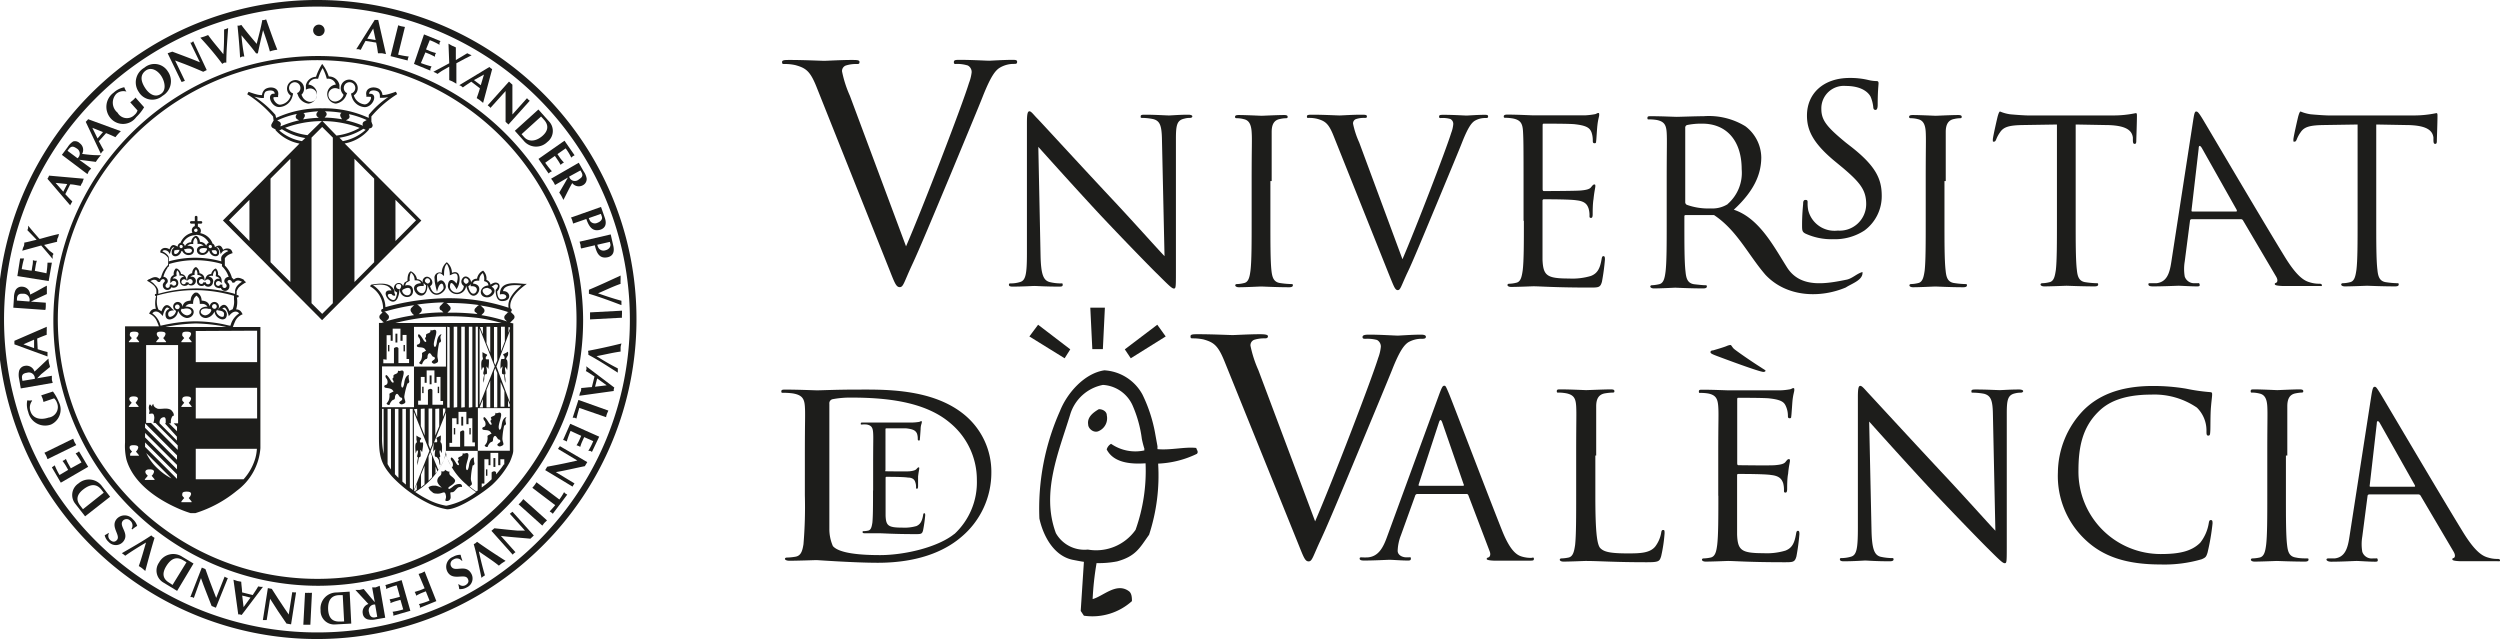
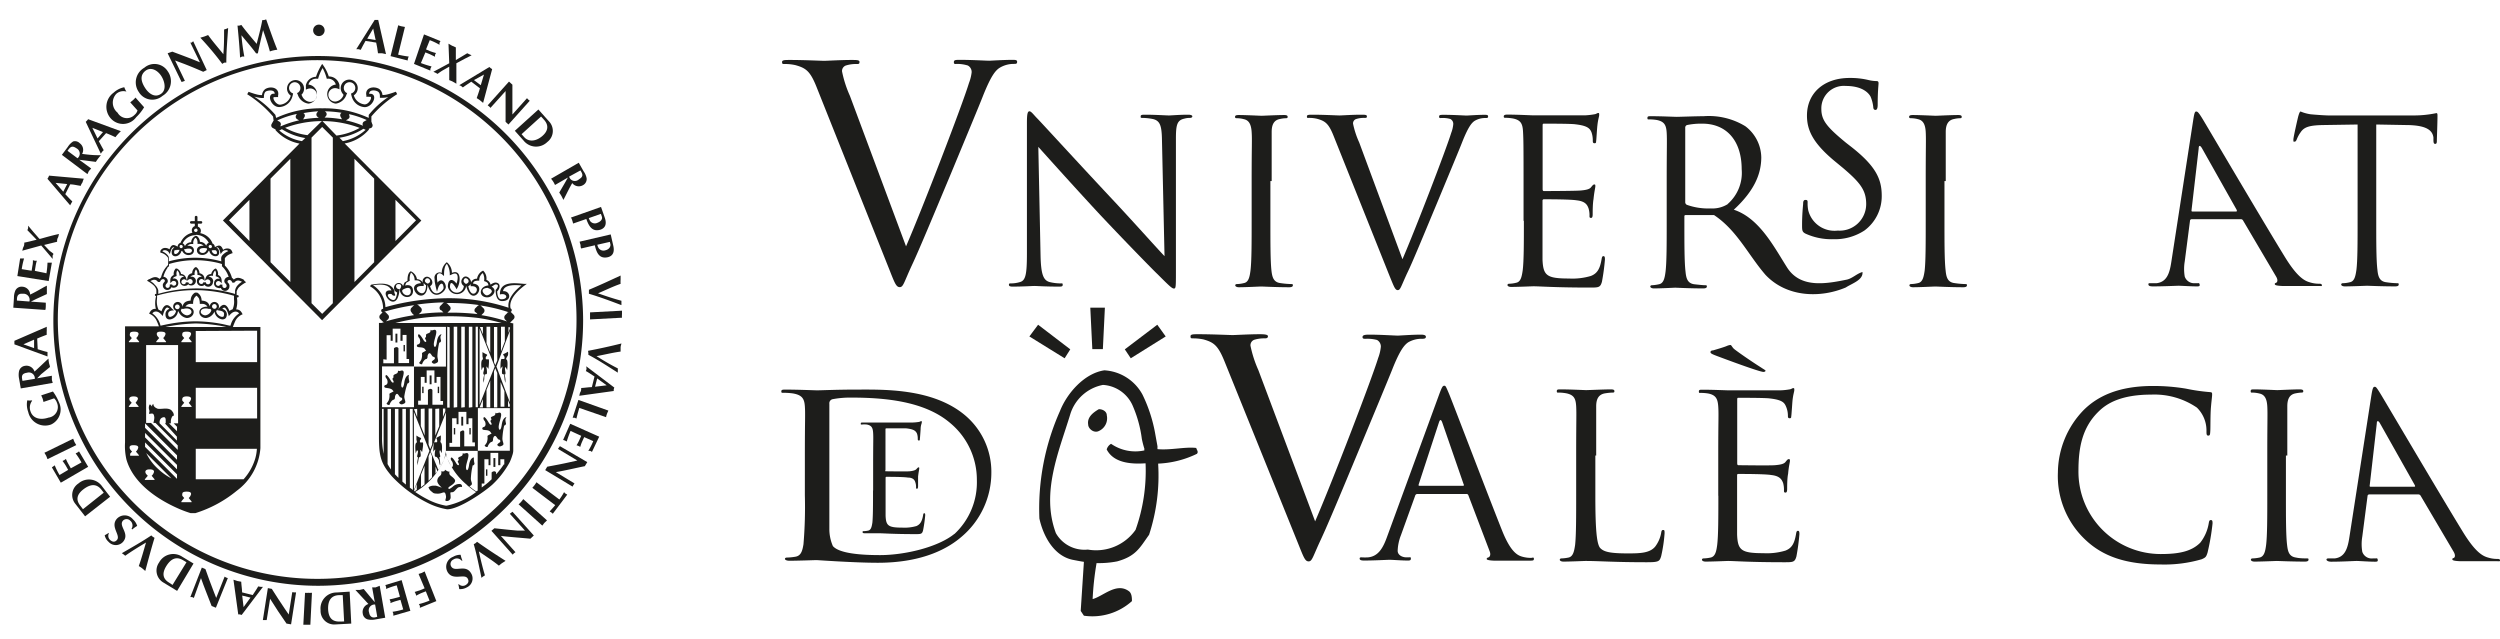
<svg xmlns="http://www.w3.org/2000/svg" width="234.73" height="60" viewBox="0 0 234.73 60">
  <path d="M43.26,45.44a.91.91,0,0,0-.61.25c-.13.11-.4.31-.41.18s0-.11.12-.2.67-.38.45-.67-.51-.35-.49-.59l0-.16s-.09.07-.16,0a1,1,0,0,1-.25-.15.17.17,0,0,1-.09.15.59.59,0,0,1-.27,0,.35.35,0,0,1,0,.27c0,.13-.24.19-.33.45s0,.45.39.82c-.59-.22-.55-.19-.73-.19a.84.84,0,0,0-.52.15.79.79,0,0,0,.3.41c.14.1.12.19.59.19s.66-.37.75.21c.05.25-.14.43,0,.47a.35.35,0,0,0,.44-.38c0-.35-.1-.43.1-.43s.27-.12.42-.28.21-.2.34-.21a.33.33,0,0,1,.21,0S43.56,45.44,43.26,45.44Z" transform="translate(-0.13)" fill="#1d1d1b" />
  <rect x="45.63" y="44.07" width="0.13" height="0.6" fill="#1d1d1b" />
  <rect x="46.33" y="43.01" width="0.18" height="0.83" fill="#1d1d1b" />
  <path d="M41.36,43.29c0,.14.06.38.09.38s0-.23,0-.3a3.12,3.12,0,0,0-.08-.45h.08a.45.45,0,0,0,0-.18c-.11-.5,0-.43,0-.46s0-.05.15.27c.08-.74,0-.93-.08-1s0-.23,0-.31,0-.4,0-.36l-.36.2c-.12.05,0,.12,0,.22a.29.29,0,0,1,0,.22,1.3,1.3,0,0,1-.23,0c-.13,0-.11.9-.11.9a.89.89,0,0,1,.13-.19c.1-.12,0,.18,0,.39s0,.27.11.27S41.34,43.16,41.36,43.29Z" transform="translate(-0.13)" fill="#1d1d1b" />
  <path d="M39.81,41.54a1.17,1.17,0,0,1-.23,0,.25.25,0,0,1,0-.22c.08-.1.16-.17,0-.23a1.48,1.48,0,0,1-.35-.2s0,.29,0,.37.09.26,0,.31-.15.24-.07,1c.11-.32.12-.29.15-.27s.13-.05,0,.45a.5.5,0,0,0,0,.18h.08a3.29,3.29,0,0,0-.08.46c0,.06,0,.3,0,.3s.07-.25.09-.38.05-.39.12-.39.13-.06.11-.27-.08-.5,0-.38a.89.89,0,0,1,.13.19S39.94,41.54,39.81,41.54Z" transform="translate(-0.13)" fill="#1d1d1b" />
  <path d="M47.69,39.16s-.35,0-.45.72-.33.5-.28.1.32-1,.19-1.18-.37.11-.5-.06c0,.26-.1.27-.17.31s-.27.08-.26.19.05,0,.05.12-.09.08-.09.17.11.19.11.29-.13.1-.26-.12-.38-.61-.47-.52,0,.27.07.34.2.49-.09.58c-.12,0-.21.22,0,.26s.52,0,.66.23.07.11,0,.16-.3.13-.3.2a1.26,1.26,0,0,1-.07.61,1.91,1.91,0,0,1-.2.28.28.28,0,0,0,.28.13c.06-.23.28-.5.41-.48a.24.24,0,0,0,.1-.21c0-.15.08-.35.2-.35s.24.34.35.34a.15.15,0,0,1,.1.25c-.1.09-.33.2-.21.31s.22.12.44,0,0-.31,0-.66a6.88,6.88,0,0,1,.17-1.22c.1,0,.17-.11.17-.18a2.31,2.31,0,0,1-.06-.37C47.65,39.17,47.69,39.16,47.69,39.16Z" transform="translate(-0.13)" fill="#1d1d1b" />
  <path d="M47.8,33.41c.06-.08.05-.42,0-.38a1.91,1.91,0,0,1-.37.2c-.13.06,0,.13.05.24a.27.27,0,0,1,0,.23.92.92,0,0,1-.24,0c-.14,0-.12.94-.12.94a2,2,0,0,1,.14-.2c.11-.13,0,.19,0,.41s0,.28.11.28.11.27.13.41a1.31,1.31,0,0,0,.09.4s0-.25,0-.32a3.47,3.47,0,0,0-.09-.48h.09s0,0,0-.19c-.11-.52,0-.45,0-.47s0-.06.16.27c.08-.78,0-1-.08-1S47.74,33.49,47.8,33.41Z" transform="translate(-0.13)" fill="#1d1d1b" />
  <path d="M46,33.73a.92.92,0,0,1-.24,0,.27.27,0,0,1,0-.23c.08-.11.18-.18.05-.23a3.55,3.55,0,0,1-.38-.21s0,.3,0,.38.09.27,0,.33-.16.26-.08,1c.12-.34.13-.31.16-.28s.14,0,0,.48c0,.16,0,.18,0,.18l.09,0a3.29,3.29,0,0,0-.09.47c0,.07,0,.32,0,.32a1.31,1.31,0,0,0,.09-.4c0-.14,0-.4.13-.4s.13-.07.12-.29-.1-.53,0-.4a1.51,1.51,0,0,1,.14.19S46.1,33.73,46,33.73Z" transform="translate(-0.13)" fill="#1d1d1b" />
  <path d="M38.54,35.2s-.35,0-.45.72-.33.5-.28.11.32-1,.19-1.18-.38.1-.5-.07c0,.26-.1.27-.17.31s-.27.09-.26.2,0,0,0,.12-.09.08-.09.16.11.19.11.29-.13.11-.26-.11-.38-.61-.47-.52,0,.26.07.33.2.5-.09.59c-.13,0-.21.22,0,.26s.51.05.65.22.08.12,0,.17-.3.13-.3.2a1.22,1.22,0,0,1-.07.6,1.65,1.65,0,0,1-.2.29.27.27,0,0,0,.28.13c.06-.23.28-.51.41-.49a.22.22,0,0,0,.1-.2c0-.15.08-.35.2-.35s.23.34.35.34a.15.15,0,0,1,.1.25c-.1.09-.34.2-.21.31s.22.12.44,0,0-.31,0-.66A6.88,6.88,0,0,1,38.39,36c.1,0,.17-.11.17-.19a2.34,2.34,0,0,1-.06-.36C38.5,35.21,38.54,35.2,38.54,35.2Z" transform="translate(-0.13)" fill="#1d1d1b" />
  <path d="M41.6,31.38s-.36,0-.45.72-.33.5-.28.11.32-1,.19-1.18-.38.1-.5-.07c0,.26-.1.27-.17.31s-.27.08-.26.19,0,0,0,.13-.09.08-.09.16.11.19.11.29-.13.11-.26-.12-.38-.61-.47-.52,0,.27.07.34.2.5-.09.59c-.13,0-.21.22,0,.26s.52,0,.65.22.08.11,0,.16-.3.14-.3.21a1.22,1.22,0,0,1-.07.6,1.65,1.65,0,0,1-.2.29.28.28,0,0,0,.28.13c.06-.23.28-.51.41-.49a.22.22,0,0,0,.1-.2c0-.15.08-.35.2-.35s.24.34.35.34a.14.14,0,0,1,.1.24c-.1.09-.34.2-.21.32s.22.12.44,0,.05-.32.05-.66a7,7,0,0,1,.17-1.23c.1,0,.17-.1.17-.18a2.34,2.34,0,0,1-.06-.36C41.56,31.39,41.6,31.38,41.6,31.38Z" transform="translate(-0.13)" fill="#1d1d1b" />
  <circle cx="29.94" cy="2.85" r="0.54" fill="#1d1d1b" />
  <path d="M22.86,5.31l.21,0a18.3,18.3,0,0,1-.27-2c.48.59,1,1.18,1.38,1.71a.29.29,0,0,1,.16,0c.15-.74.32-1.46.49-2.19.22.64.45,1.28.64,2a2.19,2.19,0,0,1,.34-.1,2.25,2.25,0,0,1,.36-.06c-.34-.82-.65-1.73-1.05-2.85l-.18.06a.55.55,0,0,1-.18,0c-.15.81-.36,1.56-.53,2.24-.49-.59-1-1.18-1.44-1.78a1.27,1.27,0,0,1-.18.06.52.52,0,0,1-.18,0c.11,1.12.2,2.14.24,3Z" transform="translate(-0.13)" fill="#1d1d1b" />
  <path d="M21.2,5.88l.18,0c0-1.1.1-2.17.17-3.25l-.18.08-.2.06c0,.76,0,1.54-.07,2.32-.48-.61-1-1.19-1.43-1.8l-.36.14-.37.11C19.65,4.3,20.35,5.12,21,6A1,1,0,0,1,21.2,5.88Z" transform="translate(-0.13)" fill="#1d1d1b" />
  <path d="M17.33,7.65l.16-.06-.92-1.91.64.24c.67.25,1.34.53,2,.82l.33-.16L18.27,3.87,18.12,4A.85.85,0,0,1,18,4l.9,1.85c-.86-.36-1.74-.68-2.59-1L15.87,5l1.31,2.7Z" transform="translate(-0.13)" fill="#1d1d1b" />
  <path d="M12.92,11a4.27,4.27,0,0,0,.74-.93l-.81-.91a2.66,2.66,0,0,1-.23.24l-.26.21.68.76a.83.83,0,0,1-.27.41,1,1,0,0,1-1.6-.2,1.21,1.21,0,0,1-.12-1.77A1,1,0,0,1,12,8.6l0,0a1.74,1.74,0,0,1-.2-.41,2.08,2.08,0,0,0-1,.51,1.64,1.64,0,0,0-.25,2.44A1.53,1.53,0,0,0,12.92,11Z" transform="translate(-0.13)" fill="#1d1d1b" />
  <path d="M5.07,24.31a2.07,2.07,0,0,0,0-.22c0-.07,0-.14.07-.21s-.27-.24-.4-.38L4.27,23l1.22-.3c0-.12,0-.25.07-.37s.07-.24.11-.36c-.61.13-1.17.29-1.74.45l-.11,0c-.19-.23-.39-.45-.58-.67l-.47-.56c0,.08,0,.14,0,.22a1.18,1.18,0,0,1-.07.2l.87.9c-.39.09-.77.2-1.16.27,0,.13,0,.26-.07.39s-.08.25-.12.37L4,23.05C4.34,23.45,4.7,23.86,5.07,24.31Z" transform="translate(-0.13)" fill="#1d1d1b" />
  <path d="M5,24.66H4.77l-.18,0a7.87,7.87,0,0,1-.1,1L3.4,25.43,3.47,25a3.33,3.33,0,0,1,.12-.52H3.4l-.18-.05c0,.16,0,.34-.05.54l-.07.45-.93-.15a6.92,6.92,0,0,1,.22-1H2.2l-.18,0-.26,1.65,2.94.47Z" transform="translate(-0.13)" fill="#1d1d1b" />
  <path d="M5.66,37.76a4.39,4.39,0,0,0-.56-1L4,37.12l.13.3a3,3,0,0,1,.08.32l1-.34a1,1,0,0,1,.27.42,1,1,0,0,1-.8,1.39c-.7.24-1.44.12-1.68-.57a1.05,1.05,0,0,1,.14-1l0-.05a1.68,1.68,0,0,1-.45,0,2,2,0,0,0,.09,1.09,1.62,1.62,0,0,0,2.14,1.18A1.55,1.55,0,0,0,5.66,37.76Z" transform="translate(-0.13)" fill="#1d1d1b" />
  <path d="M7.12,41.5,7,41.19,4.3,42.51c.06.1.12.19.17.29l.12.31,2.7-1.32C7.23,41.69,7.17,41.6,7.12,41.5Z" transform="translate(-0.13)" fill="#1d1d1b" />
  <path d="M7.55,42.38l-.15.11-.17.08a7.08,7.08,0,0,1,.55.85l-1,.55-.22-.39a3.65,3.65,0,0,1-.24-.49l-.15.11L6,43.28a4.38,4.38,0,0,1,.31.45l.22.39-.81.48a6.2,6.2,0,0,1-.45-.91l-.15.11L5,43.88l.84,1.44,2.57-1.49Z" transform="translate(-0.13)" fill="#1d1d1b" />
  <path d="M11.67,50.89c.7-.79-.44-1.48,0-2a.47.47,0,0,1,.69,0,.58.58,0,0,1,.12.76l.07.06a3,3,0,0,1,.46-.33,1.33,1.33,0,0,0-.4-.62,1,1,0,0,0-1.5-.06c-.67.75.39,1.56,0,2-.16.19-.38.23-.64,0a.53.53,0,0,1-.12-.62l0-.05-.39.23a1.16,1.16,0,0,0,.37.62A.91.91,0,0,0,11.67,50.89Z" transform="translate(-0.13)" fill="#1d1d1b" />
  <path d="M14.34,50.27c-.91.61-1.84,1.13-2.77,1.67l.16.11.16.13c.62-.44,1.28-.84,1.95-1.24-.22.74-.42,1.49-.68,2.21a2.92,2.92,0,0,1,.32.21l.29.25c.27-1,.55-2.07.87-3.11l-.16-.1A.83.83,0,0,1,14.34,50.27Z" transform="translate(-0.13)" fill="#1d1d1b" />
  <path d="M21.22,54.14l-.79,2-.25-.64c-.27-.67-.5-1.35-.76-2.06l-.34-.15L18,56.06l.17,0,.16.08L19,54.28c.31.89.67,1.75,1,2.62l.4.16,1.12-2.78-.17-.06Z" transform="translate(-0.13)" fill="#1d1d1b" />
  <path d="M27.57,55.6l-.33,2.1-.39-.57c-.41-.6-.79-1.2-1.2-1.84l-.37-.07-.47,3H25l.17,0,.32-2c.5.8,1,1.56,1.54,2.33l.43.07.47-3h-.18Z" transform="translate(-0.13)" fill="#1d1d1b" />
  <path d="M29.09,55.66a1.75,1.75,0,0,1-.32,0l-.16,3c.11,0,.22,0,.33,0l.33,0,.15-3C29.31,55.66,29.2,55.67,29.09,55.66Z" transform="translate(-0.13)" fill="#1d1d1b" />
  <path d="M36.31,54.93l.07.18a1.08,1.08,0,0,1,0,.19,6.72,6.72,0,0,1,1-.34l.3,1.07-.43.12a4.34,4.34,0,0,1-.53.12s0,.11.07.17a1.25,1.25,0,0,1,0,.19,4.23,4.23,0,0,1,.51-.19l.43-.12.26.9a6.27,6.27,0,0,1-1,.22l.07.18,0,.19,1.6-.46-.82-2.88Z" transform="translate(-0.13)" fill="#1d1d1b" />
  <path d="M39.74,53.79l-.31.1L40,55.24l-.43.18-.51.16a.56.56,0,0,1,.09.17,1,1,0,0,1,.06.18,5.21,5.21,0,0,1,.47-.24l.43-.17.35.87a6.49,6.49,0,0,1-1,.33,1.29,1.29,0,0,1,.09.16.67.67,0,0,1,0,.19l1.55-.63L40,53.65Z" transform="translate(-0.13)" fill="#1d1d1b" />
  <path d="M42.49,53.18a.46.46,0,0,1,.22-.65.57.57,0,0,1,.76.11l.08,0a2.69,2.69,0,0,1-.17-.55,1.35,1.35,0,0,0-.71.19,1,1,0,0,0-.52,1.42c.5.87,1.6.11,1.89.62.13.22.1.44-.2.62a.52.52,0,0,1-.62-.08l-.06,0a3.58,3.58,0,0,1,.09.45,1.21,1.21,0,0,0,.71-.16.92.92,0,0,0,.41-1.31C43.84,52.91,42.84,53.79,42.49,53.18Z" transform="translate(-0.13)" fill="#1d1d1b" />
  <path d="M44.78,51a.91.91,0,0,1-.17.09c.29,1,.5,2.11.73,3.17a.93.93,0,0,1,.15-.13l.17-.11c-.22-.73-.4-1.49-.57-2.25.63.45,1.29.86,1.88,1.34.1-.08.2-.17.3-.24l.33-.21c-.91-.58-1.8-1.16-2.68-1.79Z" transform="translate(-0.13)" fill="#1d1d1b" />
  <path d="M48.14,48.13l-.14.11,1.42,1.58-.69,0c-.72-.06-1.43-.14-2.18-.22l-.28.24,2,2.24a.85.85,0,0,1,.26-.23l-1.37-1.53c.92.11,1.85.17,2.77.26l.32-.3-2-2.23Z" transform="translate(-0.13)" fill="#1d1d1b" />
  <path d="M49.06,47.12a1.73,1.73,0,0,1-.24.23l2.23,2c.07-.09.13-.18.2-.26l.24-.23-2.23-2A2.56,2.56,0,0,1,49.06,47.12Z" transform="translate(-0.13)" fill="#1d1d1b" />
  <path d="M53.09,46.21a5.48,5.48,0,0,1-.44.69L50.5,45.28a2.94,2.94,0,0,1-.39.52l2.15,1.63c-.17.21-.35.4-.52.59l.16.1a.74.74,0,0,1,.13.12l1.36-1.8-.16-.09Z" transform="translate(-0.13)" fill="#1d1d1b" />
  <path d="M52.62,42l-.1.15,1.82,1.09-.68.15c-.7.16-1.4.29-2.15.43l-.19.32,2.57,1.55a1.09,1.09,0,0,1,.08-.15l.1-.15-1.75-1.06c.92-.16,1.82-.38,2.72-.56l.23-.38L52.7,41.89A1.09,1.09,0,0,1,52.62,42Z" transform="translate(-0.13)" fill="#1d1d1b" />
  <path d="M53,41.31a1,1,0,0,1,.18.06.83.83,0,0,1,.16.09,10.13,10.13,0,0,1,.36-1l1,.46-.18.41a3.57,3.57,0,0,1-.26.48,1,1,0,0,1,.18.06.91.91,0,0,1,.17.09,3.42,3.42,0,0,1,.18-.5l.19-.42.85.38a6.27,6.27,0,0,1-.46.91l.18,0,.16.1L56.39,41l-2.72-1.21Z" transform="translate(-0.13)" fill="#1d1d1b" />
  <path d="M53.9,39.22l.18,0,.17.08c.07-.29.15-.61.27-1l2.52.87c0-.11.05-.21.08-.32l.13-.3-2.81-1Z" transform="translate(-0.13)" fill="#1d1d1b" />
  <path d="M55.37,33.13a1.21,1.21,0,0,1,0,.18c1,.53,1.86,1.11,2.77,1.68a1.5,1.5,0,0,1,0-.2,1.77,1.77,0,0,1,0-.2c-.68-.34-1.35-.74-2-1.15.76-.14,1.51-.33,2.26-.43,0-.12,0-.25,0-.38s.05-.25.08-.38c-1,.25-2.08.49-3.14.69A1.15,1.15,0,0,1,55.37,33.13Z" transform="translate(-0.13)" fill="#1d1d1b" />
  <path d="M55.53,29.33c0,.11,0,.22,0,.33s0,.22,0,.33l3-.16a1.86,1.86,0,0,1,0-.33c0-.11,0-.22,0-.33Z" transform="translate(-0.13)" fill="#1d1d1b" />
  <path d="M55.42,27.21a.58.58,0,0,1,0,.19.55.55,0,0,1,0,.18c1.05.31,2.05.69,3.06,1.07a1.5,1.5,0,0,1,0-.2,1.47,1.47,0,0,1,0-.21c-.74-.2-1.47-.44-2.2-.7.71-.3,1.4-.64,2.12-.89a2.58,2.58,0,0,1,0-.39c0-.12,0-.26,0-.39C57.39,26.34,56.42,26.79,55.42,27.21Z" transform="translate(-0.13)" fill="#1d1d1b" />
-   <path d="M51.64,16.29a1.49,1.49,0,0,1,.14-.12,1.4,1.4,0,0,1,.17-.09,8,8,0,0,1-.63-.8l.91-.64.26.38c.11.16.2.32.28.46a.81.81,0,0,1,.14-.12,1,1,0,0,1,.17-.1,3.73,3.73,0,0,1-.35-.41l-.26-.38.77-.54a5.19,5.19,0,0,1,.53.87l.14-.13.17-.09-.95-1.37-2.44,1.71Z" transform="translate(-0.13)" fill="#1d1d1b" />
  <path d="M46.06,10a.71.71,0,0,1,.12.13L47.6,8.55l0,.69c0,.72,0,1.44,0,2.2l.27.25,2-2.23-.14-.11-.12-.13-1.37,1.53c0-.94,0-1.88,0-2.8l-.32-.29-2,2.23Z" transform="translate(-0.13)" fill="#1d1d1b" />
  <path d="M40.82,6.74l.2.09a1.86,1.86,0,0,1,.19.11c.11-.08.29-.21.45-.31l.65-.37c0,.41,0,.83,0,1.26.11.05.23.09.34.15l.33.19c0-.63,0-1.21,0-1.81V5.94l.78-.42.65-.33-.2-.09L44,5l-1.07.64c0-.39,0-.79,0-1.19l-.36-.16-.33-.19.07,1.84C41.81,6.21,41.33,6.47,40.82,6.74Z" transform="translate(-0.13)" fill="#1d1d1b" />
  <path d="M40.56,6.41l.09-.17a9.64,9.64,0,0,1-1-.32l.42-1,.42.17.49.24a.61.61,0,0,1,0-.18.7.7,0,0,1,.09-.17,5,5,0,0,1-.52-.16l-.42-.18.35-.87a5.73,5.73,0,0,1,.92.44.67.67,0,0,1,0-.19,1.29,1.29,0,0,1,.09-.16l-1.55-.63L39,6l1.54.63C40.53,6.53,40.54,6.46,40.56,6.41Z" transform="translate(-0.13)" fill="#1d1d1b" />
  <path d="M38.44,5.49a.67.67,0,0,1,.07-.18,9.18,9.18,0,0,1-1-.18l.64-2.6-.32-.06a1.6,1.6,0,0,1-.31-.1l-.72,2.9,1.61.41A.62.62,0,0,1,38.44,5.49Z" transform="translate(-0.13)" fill="#1d1d1b" />
-   <path d="M30,0A30,30,0,1,0,59.89,30,29.94,29.94,0,0,0,30,0Zm0,59.38A29.38,29.38,0,1,1,59.27,30,29.32,29.32,0,0,1,30,59.38Z" transform="translate(-0.13)" fill="#1d1d1b" />
  <path d="M34,4.68c.13-.28.28-.53.45-.84l1,.16c.07.3.12.61.17,1L36,5l.37.08-.73-3.21h-.17l-.16,0L33.58,4.62l.21,0Zm1.17-2,.23,1.08-.79-.13Z" transform="translate(-0.13)" fill="#1d1d1b" />
  <path d="M43.43,8.08l.16.13c.25-.19.5-.34.79-.54l.81.62c-.08.3-.19.6-.3.92.1.07.21.13.31.21s.19.16.29.24l.85-3.17L46.2,6.4l-.12-.11L43.25,8A1.13,1.13,0,0,1,43.43,8.08ZM45.57,7l-.3,1-.64-.48Z" transform="translate(-0.13)" fill="#1d1d1b" />
  <path d="M49.29,13.2a1.5,1.5,0,0,0,2.23.13,1.3,1.3,0,0,0,.16-1.93l-1-1.12-2.21,2Zm1.64-2.26.29.32c.41.46.43,1-.18,1.52s-1.29.55-1.69.1l-.25-.28Z" transform="translate(-0.13)" fill="#1d1d1b" />
  <path d="M52.09,17.08a2.64,2.64,0,0,1,.15.29l1.21-.7,0,0-.28.5-.53.91c.07.11.15.22.21.33s.12.24.18.36l.15-.29c.22-.43.43-.87.68-1.29a.77.77,0,0,0,1,.2.65.65,0,0,0,.35-.65,1.63,1.63,0,0,0-.28-.65l-.46-.81-2.6,1.5A2.68,2.68,0,0,1,52.09,17.08ZM54.63,16c.13.23.33.49,0,.74l-.18.13a.55.55,0,0,1-.88-.29Z" transform="translate(-0.13)" fill="#1d1d1b" />
  <path d="M53.85,20.67a3,3,0,0,1,.09.32l1.24-.43c.26.75.6,1.23,1.34,1,.47-.17.59-.56.39-1.13l-.35-1-2.83,1C53.77,20.47,53.82,20.57,53.85,20.67Zm2.7-.59.09.26c.08.22-.09.46-.42.58a.55.55,0,0,1-.69-.18,2.06,2.06,0,0,1-.12-.26Z" transform="translate(-0.13)" fill="#1d1d1b" />
  <path d="M54.64,23c0,.11,0,.22.06.33l1.28-.3c.17.77.46,1.29,1.22,1.12.48-.12.65-.49.51-1.09l-.24-1.05-2.92.68C54.58,22.83,54.62,22.94,54.64,23Zm2.75-.29.06.26c0,.22-.14.45-.48.53a.55.55,0,0,1-.66-.25,1.25,1.25,0,0,1-.1-.27Z" transform="translate(-0.13)" fill="#1d1d1b" />
  <path d="M55.2,34.64a1.52,1.52,0,0,1-.06.2c.28.15.51.32.81.51l-.25,1c-.31,0-.62.06-1,.08,0,.12,0,.25-.07.37s-.08.24-.11.36l3.24-.45a.41.41,0,0,1,0-.16.75.75,0,0,1,.05-.16l-2.64-2A1.55,1.55,0,0,1,55.2,34.64Zm1,.89.89.65L56,36.31Z" transform="translate(-0.13)" fill="#1d1d1b" />
  <path d="M35.4,55.15l-.33,0,.25,1.39h0l-.37-.43-.67-.81-.38.09-.4,0,.22.24c.33.36.66.71,1,1.08a.79.79,0,0,0-.53.9.64.64,0,0,0,.48.55,1.71,1.71,0,0,0,.71,0l.92-.16-.52-3Zm-.56,2.56a1.5,1.5,0,0,1-.06-.22.55.55,0,0,1,.57-.73l.2,1.15C35.29,58,35,58.05,34.84,57.71Z" transform="translate(-0.13)" fill="#1d1d1b" />
  <path d="M31.73,55.63a1.5,1.5,0,0,0-1.5,1.66,1.28,1.28,0,0,0,1.39,1.34l1.49-.08-.15-3ZM32,58.36c-.61,0-1-.27-1.06-1.1-.05-1,.39-1.35,1-1.38l.37,0,.13,2.47Z" transform="translate(-0.13)" fill="#1d1d1b" />
  <path d="M24.37,55.06c-.15.28-.32.51-.51.81l-1-.25c0-.31-.06-.62-.08-1l-.37-.07-.36-.12.45,3.26a.9.9,0,0,1,.16,0l.16.05,2-2.64-.21,0ZM23,57l-.13-1.08.78.19Z" transform="translate(-0.13)" fill="#1d1d1b" />
  <path d="M17.25,52.28a1.51,1.51,0,0,0-2.18.53,1.3,1.3,0,0,0,.41,1.89l1.28.78,1.54-2.57Zm-.92,2.64L16,54.7c-.53-.32-.7-.8-.28-1.51.53-.88,1.08-.9,1.6-.59l.32.19Z" transform="translate(-0.13)" fill="#1d1d1b" />
  <path d="M9.72,45.67a1.5,1.5,0,0,0-2.22-.28,1.3,1.3,0,0,0-.3,1.91l.92,1.18,2.35-1.84Zm-1.8,2.14-.26-.34c-.38-.49-.37-1,.28-1.51.81-.63,1.33-.45,1.7,0l.23.3Z" transform="translate(-0.13)" fill="#1d1d1b" />
  <path d="M5,35.61c0-.11,0-.22,0-.33l-1.38.24v0L4,35.13l.82-.67c0-.13-.07-.26-.09-.39a2.73,2.73,0,0,1-.05-.4l-.24.22c-.35.33-.7.67-1.07,1a.79.79,0,0,0-.9-.54.66.66,0,0,0-.55.49,1.72,1.72,0,0,0,0,.71l.16.92,3-.52C5.05,35.82,5,35.72,5,35.61Zm-2.76.15c-.05-.26-.14-.58.21-.71A.76.76,0,0,1,2.66,35a.56.56,0,0,1,.74.57Z" transform="translate(-0.13)" fill="#1d1d1b" />
  <path d="M4.59,33.47l0-.21v-.21c-.3-.06-.58-.16-.92-.26l-.05-1c.29-.13.58-.24.9-.36a2.46,2.46,0,0,1,0-.37c0-.13,0-.25,0-.38L1.48,32a1,1,0,0,1,0,.17.81.81,0,0,1,0,.16ZM3.33,31.89l0,.8-1-.36Z" transform="translate(-0.13)" fill="#1d1d1b" />
  <path d="M4.43,28.75c0-.11,0-.22,0-.33l-1.4-.1v0l.5-.25,1-.46c0-.13,0-.26,0-.39s0-.27,0-.4l-.29.15c-.42.24-.84.48-1.28.69a.77.77,0,0,0-.73-.74.65.65,0,0,0-.65.34,1.68,1.68,0,0,0-.14.7l-.06.93,3,.21C4.43,29,4.42,28.85,4.43,28.75Zm-1.54-.44-1.17-.09c0-.26,0-.59.37-.64h.22A.57.57,0,0,1,2.89,28.31Z" transform="translate(-0.13)" fill="#1d1d1b" />
  <path d="M6.82,19.09l.1-.18c-.23-.21-.42-.43-.66-.68l.46-.92c.31,0,.62.09,1,.14,0-.11.1-.23.16-.34A2.17,2.17,0,0,1,8,16.78l-3.27-.29a.47.47,0,0,1-.06.15.42.42,0,0,1-.09.14l2.14,2.5A1.54,1.54,0,0,1,6.82,19.09ZM5.35,17.17l1.09.11L6.07,18Z" transform="translate(-0.13)" fill="#1d1d1b" />
  <path d="M8.47,16.07c.07-.08.15-.16.22-.25L7.57,15l0,0,.56.07,1,.13a3.62,3.62,0,0,1,.22-.32,3.88,3.88,0,0,1,.26-.31l-.32,0c-.48,0-1-.06-1.45-.12a.77.77,0,0,0-.22-1A.62.62,0,0,0,7,13.28a1.62,1.62,0,0,0-.5.51l-.56.75,2.4,1.81Zm-2-1.91c.16-.22.33-.5.66-.34a1.39,1.39,0,0,1,.19.11.56.56,0,0,1,.09.93Z" transform="translate(-0.13)" fill="#1d1d1b" />
  <path d="M9.73,14.24a1.85,1.85,0,0,1,.14-.14c-.16-.27-.29-.53-.46-.84l.68-.76c.29.11.58.24.88.38a3.36,3.36,0,0,1,.24-.29,3.44,3.44,0,0,1,.27-.27L8.4,11.19a.64.64,0,0,1-.1.13l-.12.12,1.42,3A1.09,1.09,0,0,1,9.73,14.24ZM8.8,12l1,.4L9.29,13Z" transform="translate(-0.13)" fill="#1d1d1b" />
  <path d="M15.39,9a1.59,1.59,0,0,0,.5-2.29,1.47,1.47,0,0,0-2.21-.35,1.58,1.58,0,0,0-.51,2.29A1.47,1.47,0,0,0,15.39,9ZM13.81,6.63c.53-.38,1.12,0,1.44.47s.56,1.32,0,1.71-1.1,0-1.42-.44C13.27,7.57,13.31,7,13.81,6.63Z" transform="translate(-0.13)" fill="#1d1d1b" />
  <path d="M54.88,30A24.87,24.87,0,1,0,30,55,24.92,24.92,0,0,0,54.88,30ZM30,54.35A24.35,24.35,0,1,1,54.26,30,24.3,24.3,0,0,1,30,54.35Z" transform="translate(-0.13)" fill="#1d1d1b" />
  <path d="M32.49,13.47a3.91,3.91,0,0,0,2.27-1.29.16.16,0,0,0,0-.09L35,12a.28.28,0,0,0,.07-.38L35,11.41a.09.09,0,0,1,0-.05l0-.43a10.53,10.53,0,0,1,2.42-2.09l-.12-.23s-.43.16-.74.24a1.86,1.86,0,0,1-.52.07.8.8,0,0,0-.31-.57c-.53-.31-1.36-.11-1.2.61l0,.13a1.26,1.26,0,0,1,.26,0l.14,0c.15.12-.19.74-.58.71a1.18,1.18,0,0,1-1-.85.8.8,0,1,0-1.23-.67.84.84,0,0,0,.25.59.49.49,0,0,1,0,.09.92.92,0,0,1-.7.57.63.63,0,1,1,0-1.25.92.92,0,0,1,.33.11l0-.27a1.1,1.1,0,0,0,0-.15A1,1,0,0,0,31,7.18,3.83,3.83,0,0,0,30.38,6a5.28,5.28,0,0,0-.58,1.21,1,1,0,0,0-.95.79,1.1,1.1,0,0,0,0,.15l0,.27a.92.92,0,0,1,.33-.11.63.63,0,1,1,0,1.25.9.9,0,0,1-.7-.58l-.05-.08a.8.8,0,1,0-1,.08,1.15,1.15,0,0,1-1,.85c-.39,0-.74-.59-.59-.71l.15,0a.9.9,0,0,1,.25,0l0-.15c.16-.72-.67-.93-1.2-.61a.8.8,0,0,0-.31.57,1.81,1.81,0,0,1-.52-.07c-.31-.08-.74-.24-.74-.24l-.13.23a10.58,10.58,0,0,1,2.43,2.09l.05.4a.15.15,0,0,0-.05.06l-.14.25a.27.27,0,0,0,.12.37l.26.14a.11.11,0,0,0,0,.07,4,4,0,0,0,2.24,1.25l-7.19,7.22,9.31,9.36,9.32-9.35Zm-8.94,9.16-1.92-1.94,1.92-1.93Zm3.84,3.85-1.86-1.86V16.77l1.86-1.86Zm6.9-15.06a.29.29,0,0,0-.07.39,8.94,8.94,0,0,0-1.61-.51l.21-.13a.25.25,0,0,0,.09-.36l0-.09a8.4,8.4,0,0,1,1.65.55ZM26,10.86l0-.06A9.15,9.15,0,0,0,24,9.07a4.22,4.22,0,0,0,.58.12,1.09,1.09,0,0,0,.33,0V9.06s0-.38.2-.48.81-.19.81.22H25.9l-.14,0c-.62.13-.12,1.3.62,1.25a1.33,1.33,0,0,0,1.16-.86,2,2,0,0,0,.11-.42.53.53,0,0,1-.38-.51.54.54,0,0,1,.53-.54.54.54,0,0,1,.28,1l-.07,0,.08.17a1.22,1.22,0,0,0,1,.84.9.9,0,0,0,0-1.79.75.75,0,0,1,.77-.55H30a4.09,4.09,0,0,1,.42-1,4.43,4.43,0,0,1,.39,1h.09a.74.74,0,0,1,.76.55.9.9,0,0,0,0,1.79,1.25,1.25,0,0,0,1-.84l.07-.17-.07,0a.53.53,0,0,1-.25-.45.54.54,0,1,1,.68.51,2,2,0,0,0,.11.42,1.34,1.34,0,0,0,1.17.86c.74,0,1.23-1.12.62-1.25h-.2c0-.41.57-.36.81-.22s.19.46.2.48v.11h.32a2.43,2.43,0,0,0,.47-.07,8.41,8.41,0,0,0-1.84,1.68l0,.06,0,.22a10,10,0,0,0-4.35-.9,9.9,9.9,0,0,0-4.34.9Zm4.69-.36-.06-.05a11.18,11.18,0,0,1,1.57.14l0,0a.27.27,0,0,0-.09.37l.13.24a10.47,10.47,0,0,0-1.63-.16l.15-.18A.27.27,0,0,0,30.69,10.5Zm-2.05.13-.07,0A10.83,10.83,0,0,1,30,10.45l-.09.11a.28.28,0,0,0,0,.38l.15.12a11.42,11.42,0,0,0-1.47.15l.12-.21A.27.27,0,0,0,28.64,10.63Zm-2.48.68A8.07,8.07,0,0,1,28,10.7l-.07.13a.26.26,0,0,0,.1.36l.18.11a9.11,9.11,0,0,0-1.74.57l0-.08a.28.28,0,0,0-.11-.37Zm2.32,1.94a4.28,4.28,0,0,1-2.13-1l.25-.12a5.62,5.62,0,0,0,2.2.83Zm2.9,15.22-1,1-1-1V12.92l1-1,1,1Zm-1-17.13L29,12.69A5.72,5.72,0,0,1,26.9,12a10,10,0,0,1,3.5-.63,9.8,9.8,0,0,1,3.5.64,6,6,0,0,1-2.18.72ZM32,12.93a5.66,5.66,0,0,0,2.25-.84l.21.1a4.37,4.37,0,0,1-2.14,1.06Zm3.26,11.69-1.85,1.86V14.91l1.85,1.86Zm2-5.86,1.93,1.93-1.93,1.94Z" transform="translate(-0.13)" fill="#1d1d1b" />
  <rect x="41.1" y="36.31" width="0.13" height="0.6" fill="#1d1d1b" />
  <rect x="39.64" y="36.31" width="0.13" height="0.6" fill="#1d1d1b" />
  <rect x="40.34" y="35.25" width="0.18" height="0.83" fill="#1d1d1b" />
  <rect x="37.89" y="32.39" width="0.13" height="0.6" fill="#1d1d1b" />
-   <rect x="36.43" y="32.39" width="0.13" height="0.6" fill="#1d1d1b" />
  <path d="M49.6,26.65l-.29,0c-.83-.07-2.27-.28-2.24,1,.65-.19.87.45.13.45-.33,0-.38-.5-.39-.74.29-.27.37-.83-.19-.83a1,1,0,0,0-.43.2.61.61,0,0,0-.39-.45,1,1,0,0,0-.31-.87,1,1,0,0,0-.57.76.56.56,0,0,0-.6.59v.11h.11c1.09,0,0,1.59-.33,0,.67-.32-.15-1.3-.54-.74a.48.48,0,0,0,.12.72.66.66,0,0,1-1.3.13c0-.87.47-.11.62.18l.1-.18c.26-.48.37-1.73-.54-1.36a1.28,1.28,0,0,0-.48-1,1.24,1.24,0,0,0-.47,1,.49.49,0,0,0-.67.58l0,.18a7.26,7.26,0,0,0,.22,1l.11-.35c.11-.37.47-.67.51,0,0,.25-.9,1.1-1.27-.16.61-.35-.23-1.34-.66-.65a.45.45,0,0,0,0,.37.65.65,0,0,0-.57-.38,1,1,0,0,0-.58-.74c-.29.16-.31.6-.31.89l-.27.16a1.59,1.59,0,0,0-.14.35.44.44,0,0,0-.41-.3.46.46,0,0,0-.15.89,1.78,1.78,0,0,1-.15.57c-.25.49-1.19-.5-.44-.43.07,0,.1.05.14.1s.36.16.24-.09l-.05-.12,0-.08,0-.11c-.34-.87-1.47-.68-2.19-.57h0v0l-.1.15A2.39,2.39,0,0,1,36.1,29l-.05,0a.17.17,0,0,0,0,.33l0,0-.22.22a.3.3,0,0,0,0,.41l.22.21a.26.26,0,0,0,.13.08l-.22.07h-.25s0,6.61,0,10.69c0,1.87.19,2.53,1.23,3.73a11.77,11.77,0,0,0,3.33,2.47,6.32,6.32,0,0,0,1.84.61c1.12,0,3.44-1.6,4.23-2.3A8.28,8.28,0,0,0,48,43.37l0,0a5.24,5.24,0,0,0,.23-.61,1.6,1.6,0,0,0,.09-.41h0v-12H48.2L48,30.26a.29.29,0,0,0,.14-.08l.21-.21a.29.29,0,0,0,0-.42l-.21-.21a.18.18,0,0,0-.07-.05.18.18,0,0,0,0-.33C47.84,28,49,27.07,49.6,26.65Zm-3.55.44a.33.33,0,0,1,.26.25c0,.15-.27.39-.48.39s-.78-.63.05-.7h0l.06,0Zm-2.32-.91c.17-.23.72.28.15.48C43.7,26.54,43.57,26.41,43.73,26.18Zm-3.67.07c.23-.37.75.19.24.38C40.15,26.58,39.94,26.45,40.06,26.25Zm-.27.6h.12v-.12a1.16,1.16,0,0,0,0-.18.54.54,0,0,0,.22.23c0,.9-.45.82-.67.64S39.05,26.84,39.79,26.85Zm-1.85.35c.27-.15.76-.36.76.17s-.73.44-.82-.08A.15.15,0,0,0,37.94,27.2ZM36.15,42.61A7.13,7.13,0,0,1,36,41V38.39h.15v4.22Zm.69,1.47a4.76,4.76,0,0,1-.32-.51V38.39h.32Zm.7.79-.33-.34V38.39h.33Zm.7.63-.33-.28V38.39h.33Zm.66.5-.29-.21v-7.4h.27l0,0ZM39,38.23H36V34.4h3v-.11h0v-3.6H42v3.73H39Zm2.55-9.11.21.21,0,0a18.35,18.35,0,0,0-2.31.17l.2-.19a.31.31,0,0,0,0-.42l-.22-.21a.3.3,0,0,0-.16-.08,21,21,0,0,1,2.59-.21.28.28,0,0,0-.13.07l-.21.22A.28.28,0,0,0,41.5,29.12Zm.43.58a21.71,21.71,0,0,1,3.09.16,16.6,16.6,0,0,1,2.17.47h-10A19.59,19.59,0,0,1,41.93,29.7Zm2.81-.39.17.18a21.19,21.19,0,0,0-2.82-.13l0,0,.21-.21a.28.28,0,0,0,0-.41l-.21-.22a.21.21,0,0,0-.15-.07h.29a19.19,19.19,0,0,1,2.87.2.25.25,0,0,0-.18.08l-.21.21A.28.28,0,0,0,44.74,29.31Zm1.95,5.1L48,31.06v6.72ZM48,38v.19h-.17v-.62Zm-.51-1.28v1.47h-.36V35.87ZM45.16,38V30.84l1.42,3.57Zm1-2.27v2.52h-.35V36.6Zm-.69,1.74v.78h-.31Zm-.28-6.77h.28v.69Zm.62,1.54V30.68h.35v2.43Zm.7,1.76v-3.3h.31v3.14l-.19.46Zm0,.87.12-.31.19.47v3.22h-.31V34.85ZM47.17,33V30.68h.36v1.38Zm.7-1.75v-.53H48v.13Zm-.1-1.87-.21.21a.31.31,0,0,0,0,.42l.17.17a15.29,15.29,0,0,0-2.4-.59l0,0,.21-.22a.3.3,0,0,0,0-.41l-.21-.21-.1-.07a15.61,15.61,0,0,1,2.67.64A.35.35,0,0,0,47.77,29.34Zm-4.2,11.05a.38.38,0,0,0-.24.12v1.4h-1v-.37h.25V39.27H43v.56h.18V38.67h.74v1.16h.2v-.56h.36v2.27h.24v.37h-1v-1.4A.23.23,0,0,0,43.57,40.39Zm-.84-2.16V30.68h.33v7.55Zm.71,0V30.68h.33v7.55Zm.71,0V30.68h.33v7.55Zm-1.8-7.55v7.55h-.23V30.68Zm-3.56-1.34.21.21,0,0a21.88,21.88,0,0,0-2.63.58l.2-.2a.3.3,0,0,0,0-.41l-.21-.22a.3.3,0,0,0-.15-.07,19.91,19.91,0,0,1,2.82-.62l-.08.06-.21.21A.31.31,0,0,0,38.79,29.34Zm-2.36,4.39V31.47h.38V32H37V30.86h.73V32h.2v-.55h.37v2.26h.24v.38h-1V32.7a.2.2,0,0,0-.18-.11.39.39,0,0,0-.24.11v1.41h-1v-.38Zm4.13,8.6L42,38.72v3.61a3.46,3.46,0,0,1-.72,1.78Zm.64,1.87-.18.22v-.66ZM39.39,38v-.38h.25V35.39H40v.55h.19V34.78h.73v1.16h.2v-.55h.37v2.26h.24V38h-1V36.62a.2.2,0,0,0-.18-.11.39.39,0,0,0-.24.11V38Zm.61.36v2.54L39.64,40V38.39Zm1.94,0v.25l-.22.54c0-.2,0-.67,0-.79Zm-.57,0v1.66L41,40.9V38.39Zm-1,0h.34v3.37l-.18.44-.16-.42Zm.32,4.46v2c-.1.11-.21.22-.32.32v-2.3l.16-.4ZM39.3,38.39v.78L39,38.42v0Zm-.31.28,1.46,3.66L39,46Zm1,5.07v1.74l-.33.26V44.56ZM39,46.1l.26-.66V46l-.21.13Zm3,1.38a6,6,0,0,1-1.7-.58,9.88,9.88,0,0,1-1.19-.71A6.45,6.45,0,0,0,42,42.67,6.28,6.28,0,0,0,44,45.55a.32.32,0,0,0,.15.13,5.87,5.87,0,0,0,.68.52A6.86,6.86,0,0,1,42.06,47.48Zm3-1.44-.16.1a6.62,6.62,0,0,1-.63-.48l.13-.08c.22-.16,0-.31,0-.65a6.87,6.87,0,0,1,.17-1.23c.1,0,.17-.1.17-.18a2.34,2.34,0,0,1-.06-.36c0-.2,0-.21,0-.21s-.35,0-.45.72-.33.5-.28.11.32-1,.19-1.18-.38.1-.5-.07c0,.26-.1.27-.17.31s-.27.08-.26.2.05,0,.05.12-.09.08-.09.16.11.19.11.29-.13.11-.26-.12-.38-.61-.47-.52,0,.27.07.34.18.44,0,.56a3.27,3.27,0,0,1-.58-1.54h3V46Zm0-7.81h-.21V30.68h.21Zm2.43,5.38a8.07,8.07,0,0,1-.72.93v-.18a.2.2,0,0,0-.18-.11.39.39,0,0,0-.24.11V45l-.3.28c-.15.13-.37.3-.63.49h0v-.37h.25V43.12H46v.56h.18V42.52h.73v1.16h.2v-.56h.37v.49ZM48,42.32h-3v-4h3Zm-.16-13.44A17.88,17.88,0,0,0,42.25,28a22.47,22.47,0,0,0-5.93.84,2.54,2.54,0,0,0-1.17-2.06c.61-.09,1.47-.16,1.73.49h-.05c-1.18-.12.08,1.78.62.74a2,2,0,0,0,.18-.86c-.38,0-.43-.48-.07-.48s.24.38.09.49c.1.95,1.26.94,1.26.17,0-.53-.4-.62-.74-.52a2.77,2.77,0,0,1,.1-.26l.33-.19a1.41,1.41,0,0,1,.12-.77.88.88,0,0,1,.34.73c.25,0,.5,0,.6.27-.86.05-.74.67-.39,1s1,.23,1-.87c.49,1.74,1.75.67,1.72.21s-.45-.88-.78-.39l-.05-.34c0-.13,0-.29,0-.29,0-.16.2-.39.49-.14l.17.15c0-.33,0-.91.27-1.15a1.93,1.93,0,0,1,.27,1.08l.15-.06c.75-.41.63.44.48.84-.35-.51-.81-.47-.81.28a.87.87,0,0,0,1.72-.08c.53,2.16,2.06-.08.65-.2,0-.21.21-.28.48-.28h.1v-.11a.8.8,0,0,1,.33-.6,1.14,1.14,0,0,1,.12.75c.23.08.39.14.41.41l0,0c-.92.08-.95,1.12-.11,1.12.54,0,1-.7.4-1,.09-.05.31-.22.39-.22.4,0,.13.4,0,.52v.05c0,.38.09,1,.6,1,1,0,.76-1,.09-.93.1-.67,1.24-.58,1.73-.54C48.5,27.25,47.74,28.06,47.88,28.88Z" transform="translate(-0.13)" fill="#1d1d1b" />
  <rect x="37.13" y="31.33" width="0.18" height="0.83" fill="#1d1d1b" />
  <rect x="44.07" y="40.19" width="0.13" height="0.6" fill="#1d1d1b" />
  <rect x="42.61" y="40.19" width="0.13" height="0.6" fill="#1d1d1b" />
  <rect x="43.31" y="39.13" width="0.18" height="0.83" fill="#1d1d1b" />
  <path d="M22.24,30.1a1.29,1.29,0,0,1,.67-.59c-.11-.22-.21-.39-.48-.45a.3.3,0,0,0-.13,0,2.49,2.49,0,0,0,.07-1.15.11.11,0,1,0,.07-.2l-.09,0v0c0-.18,0-.34,0-.35a1.17,1.17,0,0,1,.21-.38,3.22,3.22,0,0,1,.68-.48l-.14-.11L23,26.25c-.32-.16-.61-.27-.92,0v0a.51.51,0,0,0-.17-.16h0a2.61,2.61,0,0,0-.67-1.16c0-.15,0-.64,0-.68a1.07,1.07,0,0,1,.51-.4,1.25,1.25,0,0,1,.22-.08c-.06-.26-.18-.44-.49-.44a.63.63,0,0,0-.4.13c-.22-.56-.45-.42-.78-.26a.37.37,0,0,0-.24-.35.13.13,0,0,0,0-.06,1.55,1.55,0,0,0-1.13-.9.4.4,0,0,0,.06-.22.41.41,0,0,0-.28-.39V21H19a.12.12,0,1,0,0-.24h-.33v-.4a.13.13,0,0,0-.25,0v.4h-.33a.12.12,0,1,0,0,.24h.33v.23a.41.41,0,0,0-.28.39.46.46,0,0,0,.06.23,1.56,1.56,0,0,0-1.12.95.38.38,0,0,0-.27.36c-.32-.17-.55-.31-.77.25a.66.66,0,0,0-.4-.13.47.47,0,0,0-.45.28.9.9,0,0,0,0,.16,1.12,1.12,0,0,1,.72.49,6,6,0,0,1,0,.67,2.4,2.4,0,0,0-.66,1.17.47.47,0,0,0-.14.14v0c-.31-.28-.59-.17-.91,0l-.13.05-.14.12a2.88,2.88,0,0,1,.67.47,1,1,0,0,1,.21.38v.39l-.09,0a.11.11,0,0,0,.07.2A2.44,2.44,0,0,0,14.76,29l-.15,0c-.27.06-.37.23-.48.45a1.29,1.29,0,0,1,.67.59,5.91,5.91,0,0,1,.25.6H11.87V41.55A5.66,5.66,0,0,0,12,43.14c.62,2.16,2.76,3.65,4.7,4.53a10.63,10.63,0,0,0,1.33.51l.22,0,.22,0a11.48,11.48,0,0,0,3.89-2.1,5.48,5.48,0,0,0,2.22-4c0-.32,0-.57,0-.57V30.7H22A5.91,5.91,0,0,1,22.24,30.1Zm-9.1,12.69h-.79l0-.19c.08-.1.18-.2.18-.2a1.44,1.44,0,0,1-.18-.21.31.31,0,0,1-.05-.18c0-.06,0-.22.39-.21s.42.13.42.22a.64.64,0,0,1-.22.38l.28.33v.06Zm0-4.58h-.91a.11.11,0,0,1,0-.06,2.39,2.39,0,0,1,.27-.33l-.18-.2a.32.32,0,0,1-.05-.19s0-.21.39-.21.42.14.42.23-.22.37-.22.37l.28.33Zm0-6.08h-.91v-.07s.28-.32.28-.32a1.44,1.44,0,0,1-.18-.21.29.29,0,0,1,0-.18c0-.06,0-.21.39-.21s.42.13.42.23a.7.7,0,0,1-.22.37l.27.33v.06Zm6.92-8.64h.24c.14,0,.2.11.2.27s-.4.17-.5-.24l.06,0ZM19.88,23a.15.15,0,1,1,0,.3.16.16,0,0,1-.16-.15A.15.15,0,0,1,19.88,23Zm-1.37-1.55a.17.17,0,0,1,.17.17.16.16,0,0,1-.17.16.16.16,0,0,1-.16-.16A.16.16,0,0,1,18.51,21.48Zm0,.6a1.35,1.35,0,0,1,1.22.75.4.4,0,0,0-.24.28.63.63,0,0,0-.59-.37.72.72,0,0,0-.3-.56l-.11,0a.67.67,0,0,0-.41.6.63.63,0,0,0-.59.37.36.36,0,0,0-.21-.27A1.35,1.35,0,0,1,18.53,22.08Zm1.07,1.34c-.08.18-.18.36-.42.36s-.31-.16-.31-.22a.25.25,0,0,1,.14-.2,1,1,0,0,1,.57,0Zm-1.44.14c0,.06,0,.22-.32.22s-.34-.18-.41-.36l0,0,.13,0C17.76,23.32,18.16,23.28,18.16,23.56Zm-1-.53a.15.15,0,1,1,0,.3.15.15,0,0,1-.15-.15A.14.14,0,0,1,17.15,23Zm-.45.46h.24l.06,0c-.11.41-.52.51-.51.24S16.55,23.49,16.7,23.49Zm-1.31.12a.28.28,0,0,1,.22-.09.49.49,0,0,1,.34.15l.15.22c0-.12.17-.78.41-.61l0,0a.46.46,0,0,0-.25.45c0,.53.75.48.92-.14h.07a.66.66,0,0,0,.57.39c.45,0,.53-.29.53-.43,0-.36-.34-.47-.62-.44a.54.54,0,0,1,.38-.17h.18a.67.67,0,0,1,.2-.59c.2.13.2.38.2.59a.63.63,0,0,1,.57.16c-.29,0-.63.08-.63.44,0,.14.08.43.53.43a.64.64,0,0,0,.57-.39v0l.06,0a.65.65,0,0,0,.41.48c.67.19.62-.64.26-.78l0,0c.16-.11.27.15.31.27s.09.34.09.34c.14-.2.23-.37.5-.37a.28.28,0,0,1,.21.09,1.51,1.51,0,0,0-.35.2c-.35.28-.33.38-.3.76a9.11,9.11,0,0,0-4.93,0,1.93,1.93,0,0,0,0-.34C16,24,15.62,23.7,15.39,23.61Zm.46,1.55A1.33,1.33,0,0,1,16,25l0-.21a8.46,8.46,0,0,1,2.48-.36,9.26,9.26,0,0,1,1.83.19,6.06,6.06,0,0,1,.66.17c0,.12,0,.21,0,.21a2.35,2.35,0,0,1,.63,1c-.31,0-.57.39-.29.63a.32.32,0,0,1,.1.21v0a.2.2,0,0,1-.4,0v-.12l-.22,0v0a.16.16,0,0,1-.18.12.22.22,0,0,1-.2-.28.24.24,0,0,1,.38-.12.7.7,0,0,1,.16.17c0-.36,0-.59-.3-.78l-.05,0a.72.72,0,0,0-.19-.61l0,0h-.07a.79.79,0,0,0-.38.51h-.05c-.39.05-.46.29-.55.64a.67.67,0,0,1,.2-.13.25.25,0,0,1,.32.25.21.21,0,0,1-.28.19.15.15,0,0,1-.13-.17v0l-.14,0h-.12v0c0,.09-.07.15-.16.15a.22.22,0,0,1-.24-.24.25.25,0,0,1,.35-.2.86.86,0,0,1,.18.15c0-.35-.06-.59-.43-.71h-.05a.74.74,0,0,0-.29-.57l-.06,0-.05,0a.74.74,0,0,0-.29.57h-.05c-.37.12-.4.36-.43.71a.91.91,0,0,1,.18-.14.24.24,0,0,1,.35.19.22.22,0,0,1-.24.24c-.09,0-.14-.06-.16-.15v0h-.25v0a.15.15,0,0,1-.13.17.22.22,0,0,1-.28-.2c0-.18.19-.29.32-.25a.86.86,0,0,1,.21.13c-.1-.34-.17-.58-.56-.64h0a.73.73,0,0,0-.39-.51l-.06,0-.05,0a.75.75,0,0,0-.19.61l0,0c-.34.18-.34.42-.31.77a1.69,1.69,0,0,1,.16-.17c.11-.08.35-.05.38.13a.21.21,0,0,1-.19.27c-.1,0-.15,0-.19-.11v0l-.22,0v.12a.2.2,0,0,1-.4,0v0a.32.32,0,0,1,.1-.2c.28-.25,0-.63-.3-.64A2.57,2.57,0,0,1,15.85,25.16Zm-1.2,1.57a1.66,1.66,0,0,0-.39-.31l0,0c.26-.14.5-.21.71.08h.19a.89.89,0,0,1,.09-.16c.23-.24.46,0,.33.16a.6.6,0,0,0-.15.23,1.32,1.32,0,0,0,0,.13v0a.42.42,0,0,0,.81.13.33.33,0,0,0,.26.05.42.42,0,0,0,.37-.52.39.39,0,0,0-.52-.32c.08-.16.21-.19.37-.25l0-.1a.67.67,0,0,1,.06-.44.63.63,0,0,1,.21.4v.1a.57.57,0,0,1,.44.1.4.4,0,0,0-.39.48.43.43,0,0,0,.52.37.37.37,0,0,0,.25-.14.35.35,0,0,0,.26.11.43.43,0,0,0,.46-.45A.39.39,0,0,0,18,26a.5.5,0,0,1,.4-.18v-.11a.64.64,0,0,1,.13-.42.65.65,0,0,1,.14.42v.11a.49.49,0,0,1,.41.18.38.38,0,0,0-.46.4.42.42,0,0,0,.45.45.37.37,0,0,0,.27-.11.35.35,0,0,0,.25.17.44.44,0,0,0,.53-.37A.4.4,0,0,0,19.7,26a.51.51,0,0,1,.43-.1l0-.11a.64.64,0,0,1,.2-.39.57.57,0,0,1,.06.44l0,.1c.16.06.29.09.37.25a.39.39,0,0,0-.52.32.42.42,0,0,0,.36.52.34.34,0,0,0,.27,0,.41.41,0,0,0,.8-.13v0a.37.37,0,0,0,0-.13.48.48,0,0,0-.14-.23c-.13-.12.09-.4.33-.16a.89.89,0,0,1,.09.16h.18c.22-.29.46-.22.72-.08l0,0a1.66,1.66,0,0,0-.39.31,1,1,0,0,0-.26.52c0,.1,0,.21,0,.31a13,13,0,0,0-3.61-.52,13.34,13.34,0,0,0-3.6.51v-.33A1,1,0,0,0,14.65,26.73Zm6.52,2.8c0,.16,0,.27-.21.25a.68.68,0,0,1-.53-.57.43.43,0,1,0-.59-.41.44.44,0,0,0,.13.32.27.27,0,0,1,0,.1.71.71,0,0,1-.54.42c-.2,0-.44-.15-.44-.32,0-.35.49-.37.73-.29l.17,0c-.1-.56-.3-.73-.82-.78a1,1,0,0,0-.08-.38.82.82,0,0,0-.34-.37l-.09,0-.1,0a.82.82,0,0,0-.34.37,1,1,0,0,0-.08.38c-.52.05-.72.22-.82.78l.17,0c.24-.08.72-.06.73.29,0,.17-.24.32-.44.32a.74.74,0,0,1-.55-.42.43.43,0,0,1,0-.1.44.44,0,0,0,.13-.32.43.43,0,1,0-.59.41.68.68,0,0,1-.53.57c-.17,0-.19-.09-.21-.25,0-.34.35-.35.56-.36L16.29,29c-.42-.58-.78-.4-1,.23a1.17,1.17,0,0,0-.27-.15,1.81,1.81,0,0,1-.15-1,1.66,1.66,0,0,0,0-.33,13.22,13.22,0,0,1,3.61-.51,13,13,0,0,1,2.74.31c.38.08.69.17.88.22,0,.12,0,.23,0,.34a1.79,1.79,0,0,1-.13.93,1.08,1.08,0,0,0-.3.16c-.23-.63-.58-.8-1-.23l-.12.16C20.82,29.18,21.2,29.19,21.17,29.53Zm-.9-.51a.22.22,0,0,1-.22-.22.22.22,0,1,1,.44,0A.22.22,0,0,1,20.27,29ZM17,28.8a.22.22,0,1,1-.22-.21A.22.22,0,0,1,17,28.8Zm-2.56.62a.4.4,0,0,1,.23-.16c.31-.07.57.2.74.42a2.36,2.36,0,0,1,.22-.63c.13-.2.22-.24.41-.05a.52.52,0,0,0-.37.55c0,.28.14.47.45.44a.88.88,0,0,0,.72-.75h.05a1,1,0,0,0,.77.62c.79,0,1-1.11-.12-1.07h0a.58.58,0,0,1,.47-.26l.25,0a1.33,1.33,0,0,1,.08-.49.91.91,0,0,1,.24-.28,1.07,1.07,0,0,1,.24.28,1.57,1.57,0,0,1,.07.49l.25,0a.58.58,0,0,1,.47.26h0c-1.1,0-.9,1.09-.12,1.07a1,1,0,0,0,.78-.62h0a.86.86,0,0,0,.72.75c.3,0,.41-.16.44-.44A.54.54,0,0,0,21,29c.17-.18.26-.14.39.06a2.06,2.06,0,0,1,.22.63c.17-.22.43-.49.74-.42a.4.4,0,0,1,.23.16,1.9,1.9,0,0,0-.81,1.15c-.15,0-.49-.11-.94-.19a13.91,13.91,0,0,0-2.24-.22h-.21a13.91,13.91,0,0,0-2.24.22c-.45.08-.78.16-.94.19A1.9,1.9,0,0,0,14.42,29.42Zm.37,2.64a3,3,0,0,1,.27-.32,2.55,2.55,0,0,1-.18-.21.41.41,0,0,1-.05-.18c0-.06,0-.22.4-.21s.42.13.42.23a.7.7,0,0,1-.22.37l.27.33v.06h-.91A.14.14,0,0,1,14.79,32.06Zm-.17,13h-.91v-.06s.28-.33.28-.33a1.28,1.28,0,0,1-.18-.2.32.32,0,0,1-.05-.19s0-.21.39-.21.42.14.42.23a.7.7,0,0,1-.22.37l.27.33v.06ZM15,44.05a4.75,4.75,0,0,1-1.14-1.51l2.37,2.38A5.28,5.28,0,0,1,15,44.05Zm1.75.91-3-3v-.42l3,3V45Zm0-.89-3-3v-.42l3,3Zm0-.9-3-3v-.42l3,3Zm0-1.79-1.63-1.63h0a.52.52,0,0,1,0-.21.6.6,0,0,1,.11-.24.46.46,0,0,1,.29-.13c.16,0,.17.21.17.3s0,.28,0,.28h-.08L16.74,41v.42Zm0-1.63h-.31l.31.32v.42L16,39.75h.17s0,0,0-.19a.89.89,0,0,1,.12-.43c.07-.13.16-.09.16-.09a.55.55,0,0,0-.14-.41c-.06-.09-.2-.31-.82-.26s-.57,0-.73-.08a.44.44,0,0,1-.23-.31c0-.07,0-.06,0-.06a.35.35,0,0,0-.12.14c0,.09,0,.11,0,.11s0,0-.1-.11-.11-.09-.11-.09a.35.35,0,0,0-.07.13.61.61,0,0,0,0,.36.39.39,0,0,1,0,.3s0,0,0,.07.09,0,.27,0,.2.21.22.38a2.14,2.14,0,0,1-.09.5h.2l2.09,2.11v.42l-2.51-2.53h-.46V32.4h3v7.35Zm1.32,7.4h-.91a.11.11,0,0,1,0-.06,2.39,2.39,0,0,1,.27-.33,2.55,2.55,0,0,1-.18-.21.37.37,0,0,1,0-.18c0-.06,0-.21.4-.21s.42.13.42.23a.7.7,0,0,1-.22.37l.27.33v.06Zm0-8.94h-.91a.11.11,0,0,1,0-.06,2.39,2.39,0,0,1,.27-.33l-.18-.2a.41.41,0,0,1,0-.19s0-.21.4-.21.42.14.42.23a.7.7,0,0,1-.22.37l.27.33v.06Zm0-6.08h-.91a.14.14,0,0,1,0-.07,3,3,0,0,1,.27-.32,2.55,2.55,0,0,1-.18-.21.37.37,0,0,1,0-.18c0-.06,0-.21.4-.21s.42.13.42.23a.7.7,0,0,1-.22.37l.27.33v.06Zm.26-1.43H15.68a5,5,0,0,1,.57-.11,16.36,16.36,0,0,1,2.26-.22,16.1,16.1,0,0,1,2.27.21l.59.12H18.32ZM24.11,43A5.06,5.06,0,0,1,23,45H18.51V42.14h5.74A4.24,4.24,0,0,1,24.11,43Zm.16-3.71H18.51V36.41h5.76v2.91Zm0-8.24V34H18.51V31.08Z" transform="translate(-0.13)" fill="#1d1d1b" />
  <path d="M175.19,21.64a5.08,5.08,0,0,1-2.93.82,5.88,5.88,0,0,1-2.6-.52c-.31-.16-.33-.28-.33-.8,0-1,.08-1.73.1-2,0-.13,0-.37.22-.37s.2.13.2.28a3.26,3.26,0,0,0,.06.7,2.54,2.54,0,0,0,2.77,1.9,2.49,2.49,0,0,0,2.67-2.48c0-1.29-.53-2-2.18-3.4l-.86-.71c-2-1.68-2.52-2.88-2.52-4.21,0-2.1,1.58-3.53,4-3.53a7.22,7.22,0,0,1,1.8.2,3.4,3.4,0,0,0,.66.09c.15,0,.26,0,.26.2s-.08.73-.08,2c0,.13,0,.51-.2.51s-.21-.17-.22-.31a3.35,3.35,0,0,0-.25-.94c-.1-.19-.6-1-2.33-1a2.11,2.11,0,0,0-2.29,2.16c0,1.06.51,1.69,2.31,3.17l.54.42c2.27,1.79,2.82,3,2.82,4.56A4,4,0,0,1,175.19,21.64Z" transform="translate(-0.13)" fill="#1d1d1b" />
  <path d="M97.62,13.79c.69.77,3.1,3.46,5.58,6.14,2.27,2.43,5.35,5.58,5.59,5.79,1.13,1.13,1.38,1.37,1.56,1.37s.19-.11.19-1.52l0-12.53c0-1.28.09-1.75.79-1.9a1.77,1.77,0,0,1,.52-.07c.15,0,.23-.06.23-.15s-.15-.15-.38-.15c-.88,0-1.59.07-1.82.07s-1.26-.07-2.22-.07c-.26,0-.43,0-.43.15s0,.15.17.15a5.45,5.45,0,0,1,1,.11c.66.17.81.64.83,2l.24,10.87c-.69-.71-3-3.32-5.14-5.59-3.29-3.52-6.47-7-6.8-7.33s-.57-.68-.74-.68-.24.23-.24,1.07l0,12.25c0,1.94-.11,2.56-.64,2.71a3,3,0,0,1-.88.13c-.11,0-.17,0-.17.13s.13.17.34.17c1,0,1.86-.06,2.06-.06s1,.06,2.26.06c.26,0,.39,0,.39-.17s-.07-.13-.17-.13a4.47,4.47,0,0,1-1.07-.13c-.58-.17-.8-.72-.84-2.48Z" transform="translate(-0.13)" fill="#1d1d1b" />
  <path d="M119.53,17c0-3.33,0-3.93,0-4.61s.21-1.12.79-1.22a2.73,2.73,0,0,1,.53-.07c.09,0,.18,0,.18-.13s-.11-.17-.34-.17c-.65,0-2,.07-2.1.07s-1.46-.07-2.16-.07c-.24,0-.34.05-.34.17s.08.13.17.13a2.51,2.51,0,0,1,.66.09c.47.1.68.47.73,1.2s0,1.28,0,4.61v3.77c0,2.05,0,3.74-.11,4.64-.08.62-.19,1.09-.62,1.17a2.82,2.82,0,0,1-.64.09c-.13,0-.17.06-.17.13s.11.17.34.17c.64,0,2-.07,2.1-.07s1.45.07,2.63.07c.23,0,.34-.07.34-.17s0-.13-.17-.13a7.79,7.79,0,0,1-1-.09c-.64-.08-.77-.55-.84-1.17-.1-.9-.1-2.59-.1-4.64V17Z" transform="translate(-0.13)" fill="#1d1d1b" />
  <path d="M127.75,13.38a8.19,8.19,0,0,1-.58-1.77.43.43,0,0,1,.28-.43,2.37,2.37,0,0,1,.81-.11c.15,0,.21,0,.21-.15s-.19-.15-.57-.15c-.81,0-1.78.07-2,.07s-1.48-.07-2.5-.07c-.35,0-.56,0-.56.15s0,.15.17.15a3.14,3.14,0,0,1,.81.09c.75.21,1.07.45,1.54,1.64l5.24,13.11c.41,1,.52,1.33.77,1.33s.3-.34.9-1.63c.49-1,1.45-3.35,2.76-6.48,1.09-2.63,2.16-5.19,2.39-5.79.58-1.46.9-1.82,1.18-2a1.94,1.94,0,0,1,1-.26c.17,0,.25,0,.25-.15s-.13-.15-.36-.15c-.62,0-1.54.07-1.67.07s-1.24-.07-2.1-.07c-.34,0-.47,0-.47.17s.11.13.24.13a2.55,2.55,0,0,1,.81.09.51.51,0,0,1,.28.49,2.94,2.94,0,0,1-.19.81c-.47,1.54-3.34,9-4.58,11.87Z" transform="translate(-0.13)" fill="#1d1d1b" />
  <path d="M143.21,20.74c0,2.05,0,3.74-.11,4.64-.09.62-.19,1.09-.62,1.17a2.82,2.82,0,0,1-.64.09c-.13,0-.17.06-.17.13s.1.17.34.17c.64,0,2-.06,2.09-.06.62,0,2.06.12,5.29.12.83,0,1,0,1.15-.55a19.92,19.92,0,0,0,.28-2.08c0-.15,0-.32-.13-.32s-.15.09-.19.32c-.15.88-.41,1.31-1,1.54a6.06,6.06,0,0,1-2.06.24c-2.09,0-2.41-.28-2.48-1.75,0-.45,0-2.93,0-3.66V18.86a.13.13,0,0,1,.15-.15c.37,0,2.48,0,3.06.1.83.09,1,.45,1.11.75a2.12,2.12,0,0,1,.09.71c0,.11,0,.19.15.19s.15-.23.15-.4,0-.94.08-1.37c.07-.71.17-1.07.17-1.2s0-.17-.1-.17-.17.1-.32.28-.5.25-1,.29-3.12.05-3.4.05c-.11,0-.13-.07-.13-.22v-5.9c0-.15,0-.21.13-.21.24,0,2.57,0,2.93.06,1.15.13,1.37.39,1.52.73a2.24,2.24,0,0,1,.13.77c0,.17,0,.28.17.28s.13-.13.15-.24.08-1.2.11-1.41c.06-.6.17-.85.17-1s0-.19-.09-.19-.19.09-.3.11a7.18,7.18,0,0,1-.92.11c-.49,0-4.74,0-4.89,0s-1.46-.07-2.42-.07c-.24,0-.34.05-.34.18s.08.12.17.12a4.18,4.18,0,0,1,.72.07c.71.15.88.49.92,1.22s.05,1.28.05,4.62v3.76Z" transform="translate(-0.13)" fill="#1d1d1b" />
  <path d="M182.82,17c0-3.33,0-3.93,0-4.61s.22-1.12.8-1.22a2.56,2.56,0,0,1,.53-.07c.08,0,.17,0,.17-.13s-.11-.17-.34-.17c-.64,0-2,.07-2.1.07s-1.45-.07-2.16-.07c-.23,0-.34.05-.34.17s.09.13.17.13a2.51,2.51,0,0,1,.66.09c.47.1.69.47.73,1.2s0,1.28,0,4.61v3.77c0,2.05,0,3.74-.1,4.64-.09.62-.2,1.09-.62,1.17a2.9,2.9,0,0,1-.64.09c-.13,0-.17.06-.17.13s.1.17.34.17c.64,0,2-.07,2.09-.07s1.46.07,2.63.07c.24,0,.34-.07.34-.17s0-.13-.17-.13a7.79,7.79,0,0,1-1-.09c-.64-.08-.77-.55-.83-1.17-.11-.9-.11-2.59-.11-4.64V17Z" transform="translate(-0.13)" fill="#1d1d1b" />
  <path d="M79.93,9a10.77,10.77,0,0,1-.74-2.3.55.55,0,0,1,.36-.55,3.16,3.16,0,0,1,1-.14c.2,0,.28,0,.28-.19s-.25-.19-.74-.19c-1,0-2.3.08-2.58.08s-1.9-.08-3.23-.08c-.44,0-.72,0-.72.19s.06.19.22.19a4.28,4.28,0,0,1,1.05.11c1,.28,1.39.58,2,2.13l6.78,17c.52,1.32.66,1.71,1,1.71s.39-.44,1.16-2.1c.64-1.36,1.88-4.34,3.57-8.38,1.41-3.4,2.79-6.71,3.09-7.49.75-1.88,1.16-2.35,1.52-2.6A2.54,2.54,0,0,1,95.3,6c.22,0,.33,0,.33-.19s-.16-.19-.47-.19c-.8,0-2,.08-2.15.08-.34,0-1.61-.08-2.71-.08-.45,0-.61,0-.61.22s.14.16.3.16A3.48,3.48,0,0,1,91,6.15a.69.69,0,0,1,.36.64,4,4,0,0,1-.25,1c-.6,2-4.31,11.64-5.91,15.34Z" transform="translate(-0.13)" fill="#1d1d1b" />
  <path d="M218.13,26.77c0-.11-.11-.13-.24-.13a2.87,2.87,0,0,1-.88-.13c-.48-.13-1.17-.47-2.34-2.37-2-3.25-7.2-12.08-7.69-12.9-.4-.66-.51-.77-.64-.77s-.18.13-.29.84L204,24.59c-.16,1.07-.42,1.88-1.38,2l-.61,0c-.1,0-.18,0-.16.13s.16.17.44.17c1,0,2.17-.06,2.4-.06s1.17.06,1.68.06c.2,0,.32,0,.29-.17s-.09-.13-.24-.13h-.22a.93.93,0,0,1-.94-.62,4.27,4.27,0,0,1,0-1.43l.49-3.79c0-.1.07-.17.17-.17h4.6a.23.23,0,0,1,.22.13l3.1,5.26c.2.34.11.53,0,.58s-.14.06-.12.15.26.13.67.15c1.49,0,3,0,3.37,0S218.16,26.9,218.13,26.77Zm-8.06-6.91H206c-.07,0-.12,0-.1-.15l.67-5.77c0-.32.14-.32.32,0l3.25,5.77C210.16,19.8,210.18,19.86,210.07,19.86Z" transform="translate(-0.13)" fill="#1d1d1b" />
-   <path d="M195.06,11.69l2.7.05c2.05,0,2.54.53,2.63,1.17l0,.24c0,.3.06.36.17.36s.15-.08.15-.28.06-1.71.06-2.35c0-.13,0-.26-.1-.26a10.1,10.1,0,0,1-2.12.22h-8c-.26,0-1.07-.05-1.69-.11a3.74,3.74,0,0,1-.94-.26c-.09,0-.17.28-.21.41s-.47,2-.47,2.22,0,.2.1.2.15-.05.22-.22a3.05,3.05,0,0,1,.36-.66c.34-.51.86-.66,2.18-.68l3.16-.05v9c0,2.05,0,3.74-.1,4.64-.09.62-.19,1.09-.62,1.17a2.82,2.82,0,0,1-.64.09c-.13,0-.18.06-.18.13s.11.17.35.17c.64,0,2-.06,2.09-.06s1.46.06,2.63.06c.24,0,.34-.06.34-.17s0-.13-.17-.13a7.79,7.79,0,0,1-1-.09c-.64-.08-.77-.55-.83-1.17-.11-.9-.11-2.59-.11-4.64v-9Z" transform="translate(-0.13)" fill="#1d1d1b" />
  <path d="M223.28,11.69l2.7.05c2.05,0,2.54.53,2.63,1.17l0,.24c0,.3.06.36.17.36s.15-.08.15-.28.06-1.71.06-2.35c0-.13,0-.26-.1-.26a10.22,10.22,0,0,1-2.12.22h-8c-.26,0-1.07-.05-1.69-.11a3.74,3.74,0,0,1-.94-.26c-.09,0-.17.28-.21.41s-.47,2-.47,2.22,0,.2.1.2.15-.05.22-.22a3.05,3.05,0,0,1,.36-.66c.34-.51.86-.66,2.18-.68l3.17-.05v9c0,2.05,0,3.74-.11,4.64-.09.62-.19,1.09-.62,1.17a2.82,2.82,0,0,1-.64.09c-.13,0-.17.06-.17.13s.1.17.34.17c.64,0,2-.06,2.09-.06s1.46.06,2.63.06c.24,0,.34-.06.34-.17s0-.13-.17-.13a7.79,7.79,0,0,1-1-.09c-.64-.08-.77-.55-.83-1.17-.11-.9-.11-2.59-.11-4.64v-9Z" transform="translate(-0.13)" fill="#1d1d1b" />
  <path d="M175,25.54c-.53.15-.92.58-1.45.71-2,.41-4.38.83-5.63-1.14s-2.61-4.63-5-5.42c1.92-1.77,2.58-3.35,2.58-4.93A3.73,3.73,0,0,0,164,11.85a6.58,6.58,0,0,0-3.91-.94c-.66,0-2.29.06-2.52.06s-1.46-.06-2.42-.06c-.24,0-.34,0-.34.17s.08.13.17.13a4.4,4.4,0,0,1,.73.06c.7.15.87.49.91,1.22s0,1.29,0,4.62v3.77c0,2.05,0,3.74-.11,4.64-.08.62-.19,1.09-.62,1.17a3.52,3.52,0,0,1-.64.09c-.13,0-.17.06-.17.13s.11.17.34.17c.64,0,2-.07,2-.07s1.45.07,2.63.07c.24,0,.34-.07.34-.17s0-.13-.17-.13-.66-.05-1-.09c-.64-.08-.77-.55-.83-1.17-.11-.9-.11-2.59-.11-4.64v-.52c0-.1,0-.17.15-.17l2.63,0c2.17,1.44,3.21,3.74,4.84,5.62,2,2.12,5.16,2.19,7.54,1.18C174,26.62,175.09,26.29,175,25.54Zm-12.64-6.38a2.72,2.72,0,0,1-1.61.41,5.92,5.92,0,0,1-2.24-.34.28.28,0,0,1-.15-.26V12a.25.25,0,0,1,.17-.26,6.65,6.65,0,0,1,1.43-.13c2.29,0,3.7,1.61,3.7,4.28A3.88,3.88,0,0,1,162.34,19.16Z" transform="translate(-0.13)" fill="#1d1d1b" />
  <path d="M90.75,39c-3.09-2.61-7.84-2.42-10.41-2.42-1.56,0-3.19.07-3.5.07-.13,0-1.77-.07-2.93-.07-.29,0-.42,0-.42.17s.1.13.21.13a6.29,6.29,0,0,1,.88.06c.86.15,1.07.49,1.12,1.21s0,1.28,0,4.58V46.5a42.07,42.07,0,0,1-.13,4.6c-.1.62-.23,1.08-.75,1.17a5.29,5.29,0,0,1-.78.08c-.16,0-.21.06-.21.13s.13.17.42.17c.77,0,2.41-.06,2.54-.06s3.53.25,5.76.25c4.41,0,6.75-1.48,7.86-2.44a7.87,7.87,0,0,0,2.8-6A6.94,6.94,0,0,0,90.75,39Zm-1,11.12c-1.53,1.25-4.64,2-7,2-3.07,0-4.08-.45-4.42-.85A4,4,0,0,1,78,49.66c0-.4,0-2.36,0-4.6V42.43c0-1.64,0-3.8,0-4.52a.39.39,0,0,1,.31-.43A8.82,8.82,0,0,1,80,37.33c3.09,0,6.92.3,9.36,2.4a6.92,6.92,0,0,1,2.49,5.35A6.62,6.62,0,0,1,89.73,50.15Z" transform="translate(-0.13)" fill="#1d1d1b" />
  <path d="M82.1,46.07c0,1.31,0,2.39-.06,3-.06.39-.13.7-.4.75a1.92,1.92,0,0,1-.41.05c-.08,0-.11,0-.11.09s.07.11.22.11c.41,0,1.27,0,1.34,0,.4,0,1.32.08,3.38.08.54,0,.65,0,.74-.36A13.14,13.14,0,0,0,87,48.39c0-.09,0-.2-.08-.2s-.1.05-.12.2c-.1.57-.27.84-.62,1a4,4,0,0,1-1.32.15c-1.34,0-1.54-.18-1.58-1.12,0-.29,0-1.88,0-2.34V44.86a.08.08,0,0,1,.09-.09c.23,0,1.59,0,2,.07.53,0,.66.28.71.47a1.32,1.32,0,0,1,.06.46c0,.06,0,.12.09.12s.1-.15.1-.26,0-.6,0-.88c.05-.45.11-.68.11-.76s0-.11-.06-.11-.12.07-.21.17-.32.17-.64.2-2,0-2.18,0-.08-.05-.08-.14V40.36c0-.1,0-.14.08-.14s1.64,0,1.87,0c.74.08.88.25,1,.47a1.38,1.38,0,0,1,.08.49c0,.11,0,.18.11.18s.08-.08.09-.15.06-.77.07-.91c0-.38.11-.54.11-.64s0-.12-.05-.12-.12.05-.19.07a4.51,4.51,0,0,1-.59.06c-.32,0-3,0-3.14,0s-.93,0-1.54,0c-.15,0-.22,0-.22.1s0,.09.11.09a2.32,2.32,0,0,1,.46,0c.45.09.56.31.59.78s0,.82,0,3v2.4Z" transform="translate(-0.13)" fill="#1d1d1b" />
  <path d="M165.7,34.92c.11,0,.2-.05.2-.11s-.2-.15-.41-.3c-.88-.55-2.41-1.61-2.58-1.78s-.21-.34-.32-.34a1.25,1.25,0,0,0-.34.1c-.26.11-.84.28-1.28.41-.15,0-.24.06-.24.17s.17.19.62.36S165.32,34.92,165.7,34.92Z" transform="translate(-0.13)" fill="#1d1d1b" />
  <path d="M161.47,46.53c0,2,0,3.74-.11,4.64-.08.62-.19,1.09-.62,1.18a3.5,3.5,0,0,1-.64.08c-.13,0-.17.06-.17.13s.11.17.34.17c.64,0,2-.06,2.1-.06.62,0,2,.12,5.28.12.83,0,1,0,1.15-.55a20.28,20.28,0,0,0,.28-2.08c0-.15,0-.32-.13-.32s-.15.09-.19.32c-.15.88-.4,1.31-1,1.54a6.06,6.06,0,0,1-2.06.24c-2.09,0-2.41-.28-2.47-1.75,0-.45,0-2.93,0-3.66V44.65c0-.09,0-.15.14-.15.37,0,2.49,0,3.06.1.84.09,1,.45,1.12.75a2.34,2.34,0,0,1,.08.71c0,.11,0,.19.15.19s.15-.23.15-.41,0-.94.09-1.36c.06-.71.17-1.07.17-1.2s0-.17-.11-.17-.17.1-.32.28-.49.25-1,.29-3.12,0-3.4,0c-.1,0-.12-.07-.12-.22v-5.9c0-.15,0-.21.12-.21.24,0,2.57,0,2.93.06,1.16.13,1.37.39,1.52.73A2.2,2.2,0,0,1,168,39c0,.17,0,.27.17.27s.13-.12.15-.23.09-1.2.11-1.41c.06-.6.17-.86.17-1s0-.19-.09-.19-.19.09-.3.11a6,6,0,0,1-.92.1c-.49,0-4.74,0-4.89,0s-1.46-.06-2.42-.06c-.23,0-.34,0-.34.17s.08.13.17.13a4.32,4.32,0,0,1,.73.06c.7.15.87.5.92,1.22s0,1.29,0,4.62v3.77Z" transform="translate(-0.13)" fill="#1d1d1b" />
  <path d="M118.28,34.75a10.93,10.93,0,0,1-.74-2.29.55.55,0,0,1,.36-.56,3.22,3.22,0,0,1,1-.13c.19,0,.28-.06.28-.2s-.25-.19-.75-.19c-1,0-2.3.08-2.57.08s-1.91-.08-3.24-.08c-.44,0-.71,0-.71.19s.05.2.22.2a4.74,4.74,0,0,1,1,.1c1,.28,1.38.59,2,2.13L122,51c.53,1.32.66,1.71,1,1.71s.39-.44,1.17-2.1c.63-1.35,1.88-4.34,3.56-8.38,1.41-3.39,2.79-6.71,3.1-7.49.74-1.88,1.16-2.35,1.52-2.6a2.49,2.49,0,0,1,1.32-.33c.23,0,.34-.05.34-.19s-.17-.2-.47-.2c-.81,0-2,.09-2.16.09-.33,0-1.6-.09-2.71-.09-.44,0-.61.06-.61.23s.14.16.31.16a3.51,3.51,0,0,1,1.05.11.7.7,0,0,1,.36.64,4,4,0,0,1-.25,1.05c-.61,2-4.31,11.63-5.92,15.34Z" transform="translate(-0.13)" fill="#1d1d1b" />
  <path d="M234.86,52.61c0-.11-.11-.13-.24-.13a2.91,2.91,0,0,1-.88-.13c-.48-.13-1.17-.47-2.34-2.37-2-3.25-7.2-12.08-7.69-12.89s-.51-.77-.63-.77-.19.13-.3.83l-2.06,13.28c-.16,1.07-.42,1.88-1.37,2l-.62,0c-.1,0-.18.05-.16.13s.16.18.44.18c1,0,2.17-.07,2.4-.07s1.17.07,1.69.07c.19,0,.31,0,.28-.18s-.09-.13-.24-.13h-.21a.93.93,0,0,1-1-.62,4.26,4.26,0,0,1,0-1.43l.49-3.78c0-.11.07-.18.18-.18h4.59a.25.25,0,0,1,.22.13l3.1,5.26c.2.35.11.54,0,.58s-.14.06-.12.15.26.13.67.15c1.49,0,3.05,0,3.37,0S234.89,52.74,234.86,52.61ZM226.8,45.7h-4.08c-.06,0-.12,0-.09-.15l.66-5.77c0-.32.15-.32.32,0l3.25,5.77C226.9,45.64,226.91,45.7,226.8,45.7Z" transform="translate(-0.13)" fill="#1d1d1b" />
  <path d="M143.89,52.38a2.94,2.94,0,0,1-.86-.12c-.45-.13-1.07-.48-1.84-2.38-1.3-3.25-4.66-12.08-5-12.89s-.34-.77-.47-.77-.21.13-.47.83l-4.86,13.28c-.38,1.07-.81,1.89-1.79,2a4.56,4.56,0,0,1-.62,0c-.11,0-.19,0-.19.12s.13.18.4.18c1,0,2.18-.07,2.42-.07s1.15.07,1.67.07c.19,0,.32,0,.32-.18s-.07-.12-.22-.12h-.21c-.36,0-.81-.2-.81-.62a4.36,4.36,0,0,1,.3-1.44L133,46.55a.22.22,0,0,1,.21-.17h4.6a.18.18,0,0,1,.19.13l2,5.26c.13.34,0,.53-.13.57s-.15.07-.15.15.24.13.65.15c1.47,0,3,0,3.35,0s.43,0,.43-.18S144,52.38,143.89,52.38Zm-6.4-6.77h-4.08c-.07,0-.11,0-.07-.15l1.89-5.78c.1-.32.21-.32.32,0l2,5.78C137.6,45.54,137.6,45.61,137.49,45.61Z" transform="translate(-0.13)" fill="#1d1d1b" />
  <path d="M150,42.77c0-3.34,0-3.94,0-4.62s.22-1.12.84-1.22a5.46,5.46,0,0,1,.7-.07c.09,0,.17,0,.17-.13s-.1-.17-.34-.17c-.64,0-2.2.07-2.31.07s-1.45-.07-2.41-.07c-.24,0-.35,0-.35.17s.09.13.17.13a4.21,4.21,0,0,1,.73.07c.71.15.88.49.92,1.22s0,1.28,0,4.62v3.76c0,2,0,3.74-.1,4.64-.09.62-.2,1.09-.62,1.18a3.61,3.61,0,0,1-.65.08c-.12,0-.17.06-.17.13s.11.17.34.17c.65,0,1.91-.06,2.1-.06,1.24,0,2.65.12,5.73.12,1.13,0,1.2-.08,1.35-.57a13.86,13.86,0,0,0,.32-2.14c0-.24,0-.32-.13-.32s-.17.1-.19.28a3,3,0,0,1-.56,1.28c-.51.62-1.45.64-2.58.64-1.67,0-2.23-.15-2.57-.49s-.47-1.75-.47-4.9v-3.8Z" transform="translate(-0.13)" fill="#1d1d1b" />
-   <path d="M175.63,39.58c.69.77,3.1,3.46,5.58,6.14,2.27,2.43,5.35,5.58,5.58,5.79,1.14,1.14,1.39,1.37,1.57,1.37s.19-.11.19-1.52l0-12.53c0-1.28.09-1.75.79-1.9a2,2,0,0,1,.51-.06c.15,0,.24-.07.24-.15s-.15-.15-.39-.15c-.87,0-1.58.06-1.81.06s-1.27-.06-2.23-.06c-.25,0-.43,0-.43.15s0,.15.18.15a6,6,0,0,1,1,.1c.67.18.82.65.84,2l.23,10.86c-.68-.71-3-3.32-5.13-5.58-3.29-3.53-6.48-7-6.8-7.34s-.58-.68-.75-.68-.23.23-.23,1.07l0,12.25c0,1.95-.11,2.57-.65,2.72a3.31,3.31,0,0,1-.87.13c-.11,0-.17,0-.17.12s.12.18.34.18c1,0,1.86-.07,2.05-.07s1,.07,2.27.07c.26,0,.38-.05.38-.18s-.06-.12-.17-.12a5.2,5.2,0,0,1-1.07-.13c-.57-.17-.79-.73-.83-2.49Z" transform="translate(-0.13)" fill="#1d1d1b" />
  <path d="M203,53a12.48,12.48,0,0,0,3.85-.49c.38-.17.42-.22.55-.62a21.13,21.13,0,0,0,.47-2.74c0-.17,0-.32-.15-.32s-.17.09-.21.32a4,4,0,0,1-.79,1.8c-.86.87-2.12,1.07-3.72,1.07a7.73,7.73,0,0,1-7.72-7.83c0-2.18.36-4.08,1.92-5.58.75-.73,2.08-1.56,4.92-1.56a7.08,7.08,0,0,1,4.28,1.22,3,3,0,0,1,.9,2.18c0,.3,0,.45.17.45s.17-.13.19-.45,0-1.5.06-2.21.11-1,.11-1.19,0-.22-.28-.24a18,18,0,0,1-2.18-.32,18.59,18.59,0,0,0-3.1-.25c-3.29,0-5.24,1-6.52,2.28a8.53,8.53,0,0,0-2.4,5.84,8.21,8.21,0,0,0,2.59,6.33C197.58,52.24,199.74,53,203,53Z" transform="translate(-0.13)" fill="#1d1d1b" />
  <path d="M214.89,42.77c0-3.34,0-3.94,0-4.62s.21-1.12.79-1.22a3.86,3.86,0,0,1,.53-.07c.09,0,.18,0,.18-.13s-.11-.17-.35-.17c-.64,0-2,.07-2.09.07s-1.46-.07-2.16-.07c-.24,0-.34,0-.34.17s.08.13.17.13a3,3,0,0,1,.66.09c.47.1.69.47.73,1.2s0,1.28,0,4.62v3.76c0,2,0,3.74-.11,4.64-.08.62-.19,1.09-.62,1.18a3.5,3.5,0,0,1-.64.08c-.13,0-.17.06-.17.13s.11.17.34.17c.64,0,2-.06,2.1-.06s1.45.06,2.63.06c.23,0,.34-.06.34-.17s0-.13-.17-.13-.66,0-1-.08c-.65-.09-.77-.56-.84-1.18-.11-.9-.11-2.59-.11-4.64V42.77Z" transform="translate(-0.13)" fill="#1d1d1b" />
  <path d="M112.45,42.06c-1-.13-2.45.23-3.64.11a2.34,2.34,0,0,1,0-.26l-.2-1.1a13.89,13.89,0,0,0-1.21-3.76,4.36,4.36,0,0,0-3.58-2.28c-1.88.28-3.51,2.15-4.17,3.83a22.48,22.48,0,0,0-1.93,10.08c.34,1.57,1.31,3.5,3.12,3.88,0,0,.91.18,1.06.19,0,0-.3,4.61-.3,4.61l.3.45a5.55,5.55,0,0,0,4.51-1.37c0-.27,0-.75-.31-.95-1.16-.82-2.39.49-3.38.76a27.08,27.08,0,0,1,.37-3.38,9,9,0,0,0,1.93-.16c1.78-.49,2.13-1.29,3-2.5a17.87,17.87,0,0,0,.85-6.68,9.19,9.19,0,0,0,3.64-.92C112.69,42.41,112.48,42.24,112.45,42.06Zm-5.7,7.69a4.53,4.53,0,0,1-4.48,1.85,3.08,3.08,0,0,1-3-1.54c-1.42-3.8.29-7.68,1.34-11.13a4,4,0,0,1,3.08-2.79A3.26,3.26,0,0,1,106.44,38a11.44,11.44,0,0,1,.9,3.21,9.25,9.25,0,0,0,.24.93.37.37,0,0,0,0,.15,4,4,0,0,1-3.13-.62.9.9,0,0,0-.41.53c.64,1.24,2.2,1.4,3.65,1.3A16.49,16.49,0,0,1,106.75,49.75Z" transform="translate(-0.13)" fill="#1d1d1b" />
  <path d="M104.05,39a1.31,1.31,0,0,1-.75,1.47c-.45.23-1-.21-1-.62-.11-.68.47-1.12,1-1.43C103.64,38.41,104.05,38.62,104.05,39Z" transform="translate(-0.13)" fill="#1d1d1b" />
  <polygon points="108.66 30.49 105.61 32.8 106.17 33.64 109.45 31.59 108.66 30.49" fill="#1d1d1b" />
  <polygon points="97.47 30.49 96.65 31.59 99.96 33.64 100.49 32.8 97.47 30.49" fill="#1d1d1b" />
  <polygon points="102.56 32.78 102.37 28.89 103.74 28.89 103.55 32.78 102.56 32.78" fill="#1d1d1b" />
</svg>